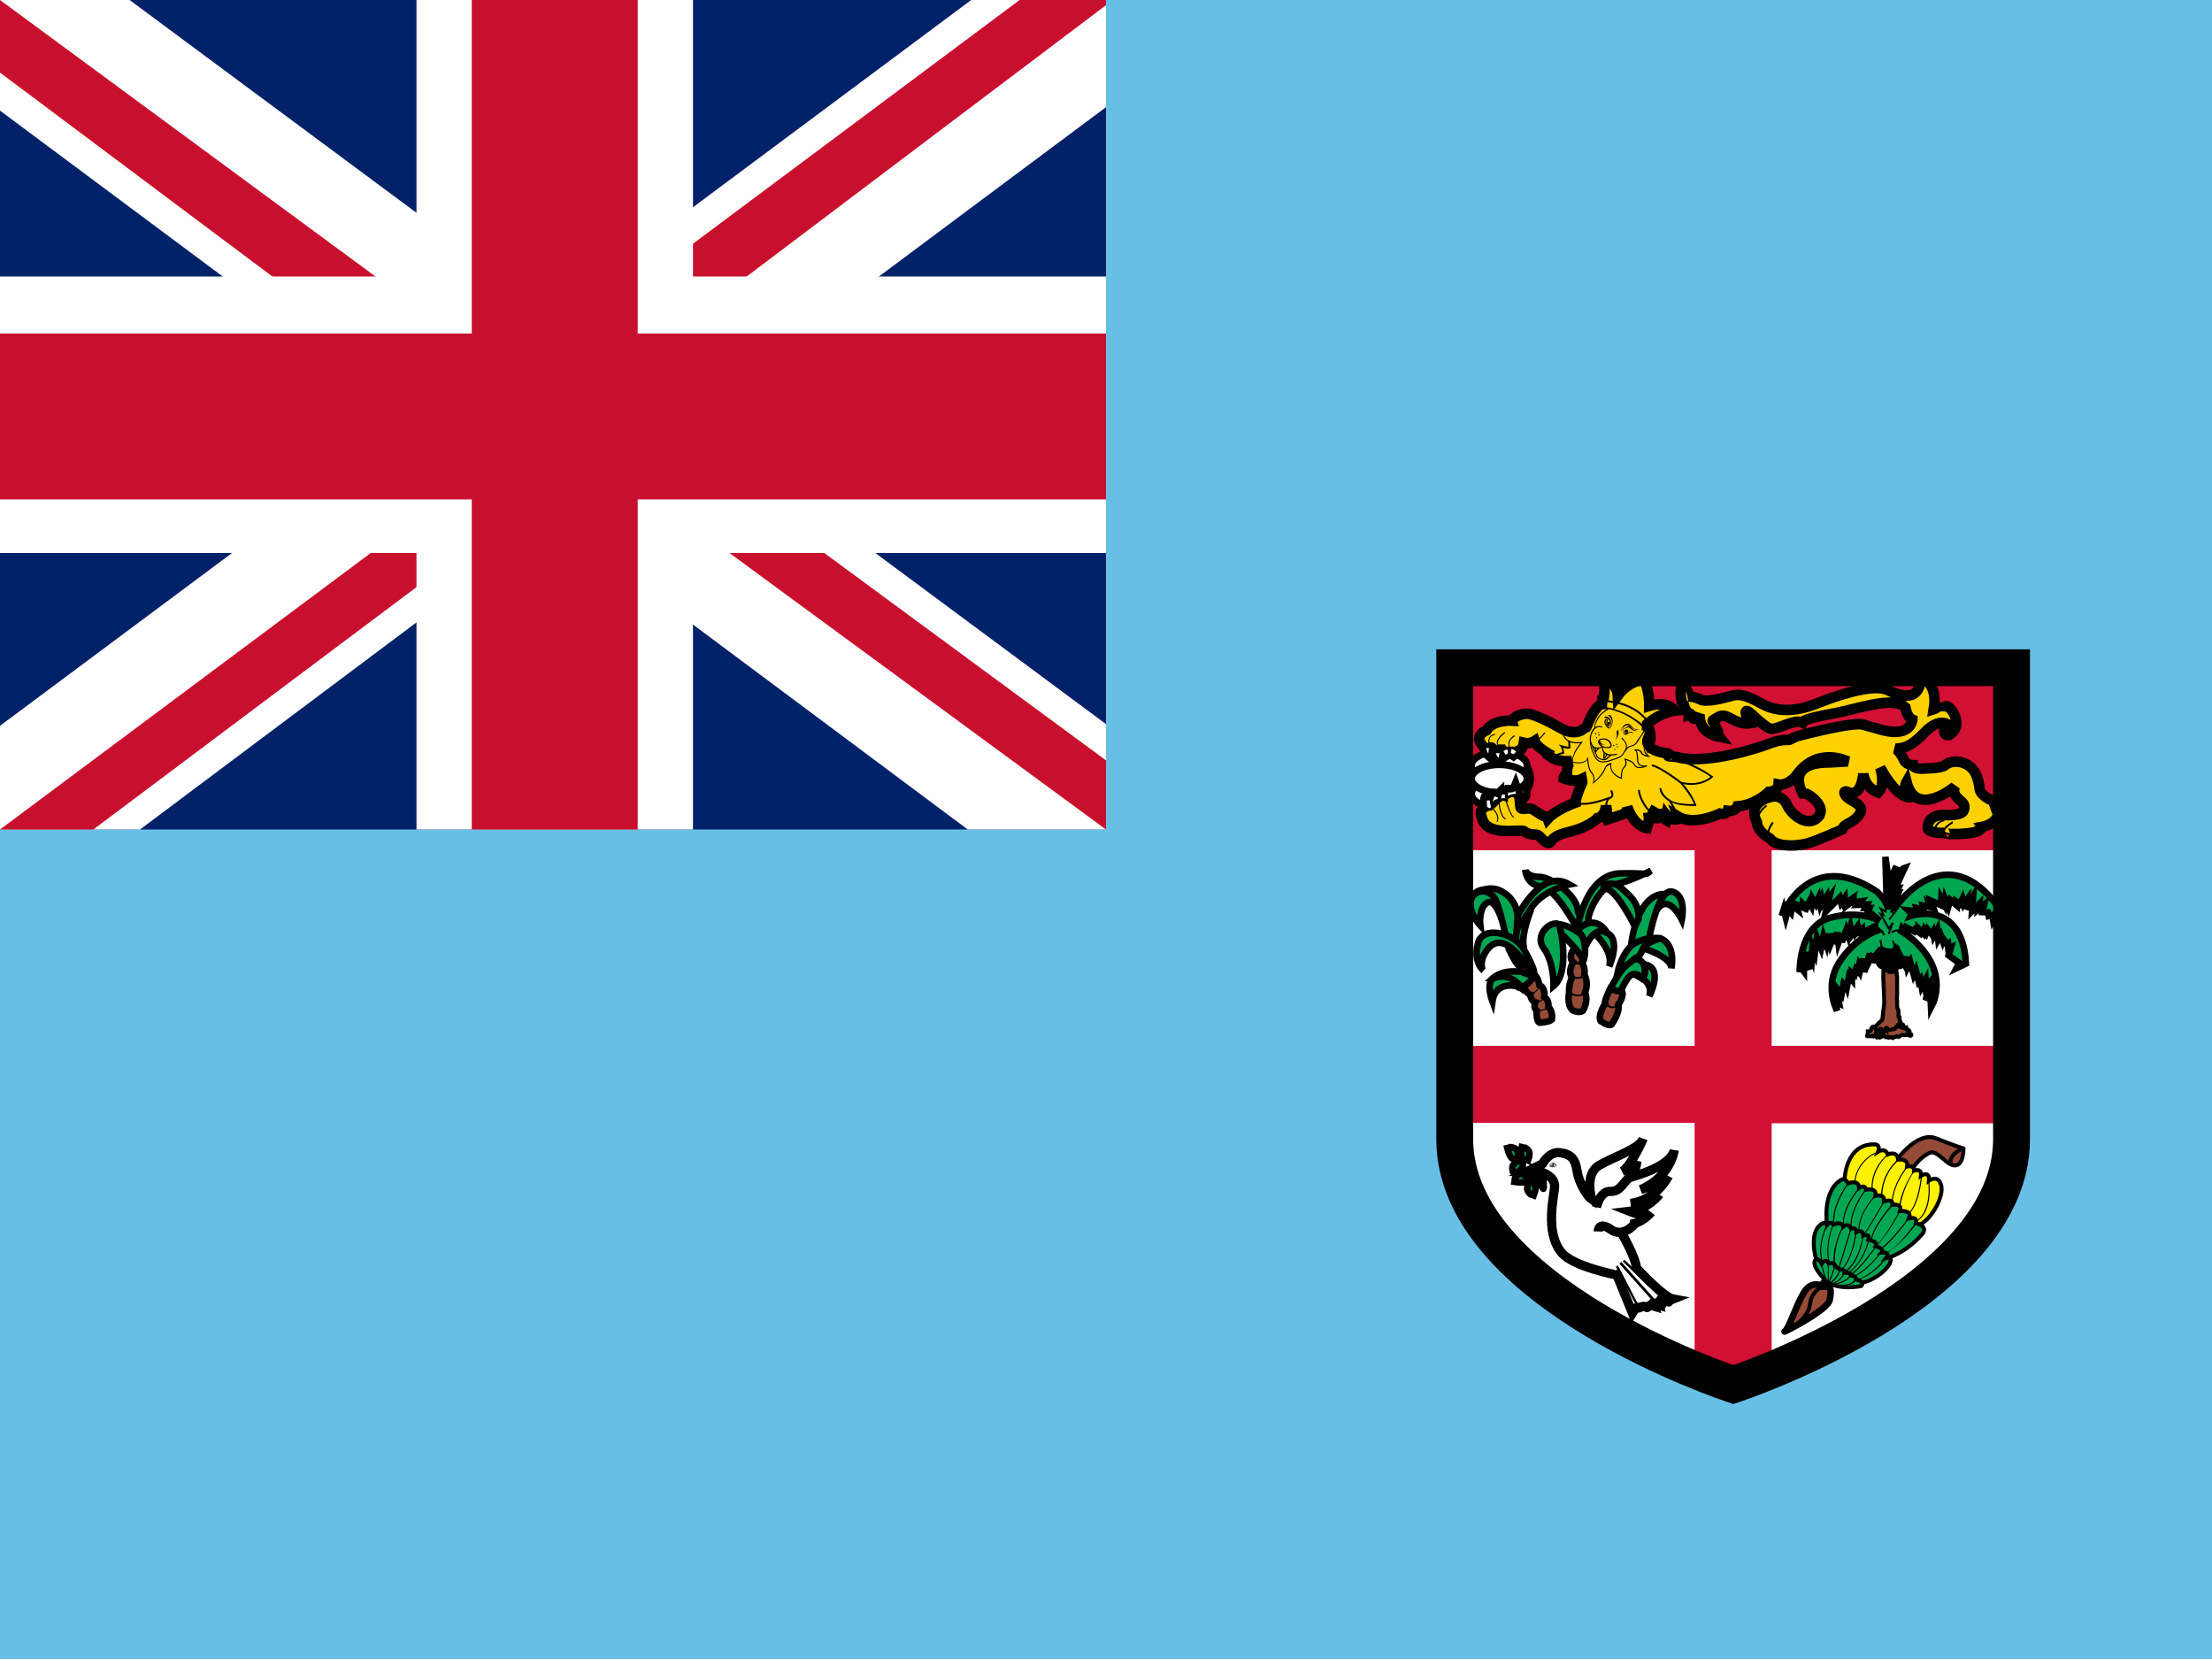
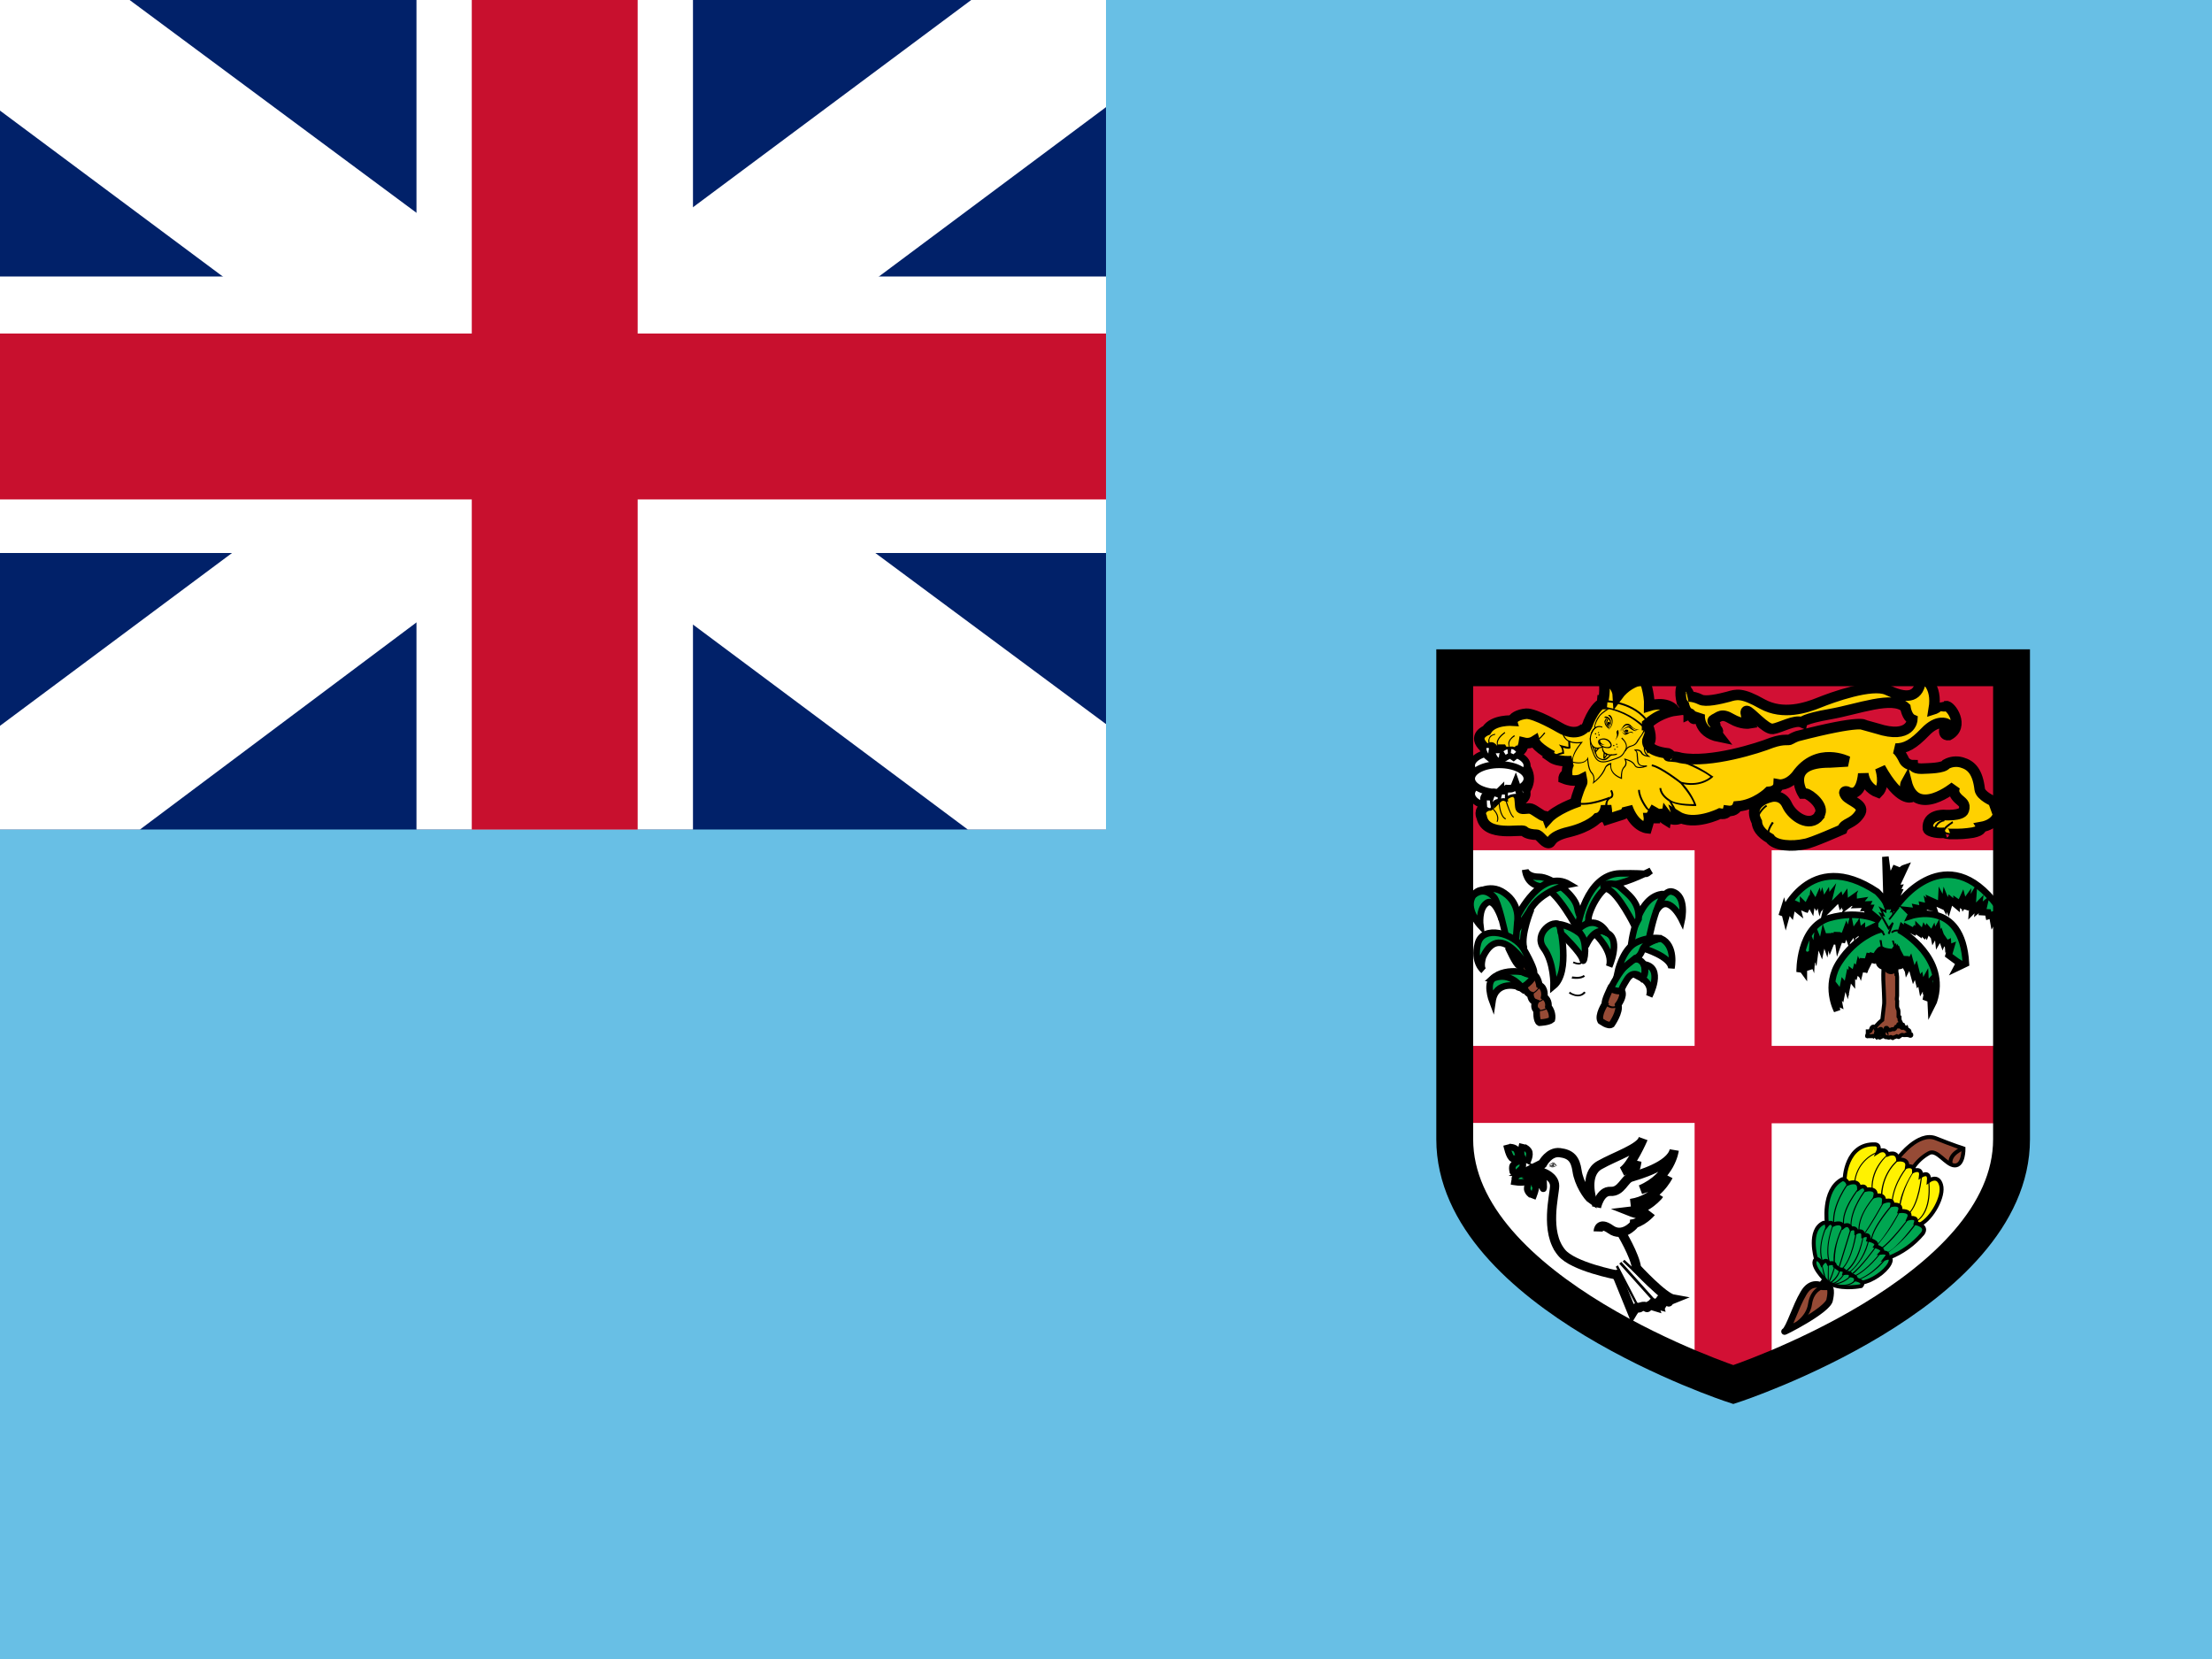
<svg xmlns="http://www.w3.org/2000/svg" width="168" height="126" viewBox="0 0 168 126" fill="none">
  <rect x="0" y="0" width="168" height="126" fill="#808080" stroke="none" />
  <g clip-path="url(#clip0_1992_1741)">
    <path d="M0 0V126H168V0H0Z" fill="#68BFE5" />
    <path d="M110.486 50.715V86.52C110.486 98.228 131.644 105.158 131.644 105.158C131.644 105.158 152.775 98.228 152.775 86.52V50.715H110.486Z" fill="white" />
    <path d="M128.704 63.315V79.433H110.486V85.286H128.704V104.055L131.644 105.184L134.557 104.055V85.312H152.775V79.433H134.557V63.315H128.704Z" fill="#D21034" />
    <path d="M110.486 50.715H152.775V64.575H110.46L110.486 50.715Z" fill="#D21034" />
    <path d="M113.87 61.057C115.181 61.057 116.244 60.198 116.244 59.138C116.244 58.077 115.181 57.218 113.87 57.218C112.559 57.218 111.497 58.077 111.497 59.138C111.497 60.198 112.559 61.057 113.87 61.057Z" fill="white" stroke="black" stroke-width="0.532" stroke-miterlimit="3" />
    <path d="M113.87 59.207C115.036 59.207 115.982 58.731 115.982 58.143C115.982 57.555 115.036 57.078 113.87 57.078C112.704 57.078 111.758 57.555 111.758 58.143C111.758 58.731 112.704 59.207 113.87 59.207Z" fill="white" stroke="black" stroke-width="0.532" stroke-miterlimit="3" />
    <path d="M113.87 61.354C115.036 61.354 115.982 60.877 115.982 60.289C115.982 59.702 115.036 59.225 113.87 59.225C112.704 59.225 111.758 59.702 111.758 60.289C111.758 60.877 112.704 61.354 113.87 61.354Z" fill="white" stroke="black" stroke-width="0.532" stroke-miterlimit="3" />
    <path d="M113.87 60.202C115.036 60.202 115.982 59.726 115.982 59.138C115.982 58.55 115.036 58.073 113.87 58.073C112.704 58.073 111.758 58.55 111.758 59.138C111.758 59.726 112.704 60.202 113.87 60.202Z" fill="white" stroke="black" stroke-width="0.532" stroke-miterlimit="3" />
    <path d="M151.725 61.792L151.384 60.847C151.384 60.847 150.439 60.454 150.36 59.955C150.202 58.616 149.73 58.117 148.995 57.907C148.599 57.795 148.175 57.842 147.814 58.039C147.604 58.354 146.501 58.354 145.924 58.38C145.32 58.38 145.294 58.117 145.294 58.117C144.847 58.117 144.637 57.776 144.637 57.776C144.349 57.172 144.112 56.936 143.955 56.858C144.742 56.858 145.32 56.516 146.212 55.597C147.157 54.6 147.84 54.968 147.84 54.968C147.367 55.913 147.997 55.834 147.997 55.834C149.257 55.178 148.155 53.55 147.787 53.629C147.394 53.708 147.289 53.445 147.289 53.445C147.289 53.734 146.869 53.865 146.869 53.865C147.184 52.001 146.081 51.502 146.081 51.502C145.924 51.66 145.819 52.001 145.819 52.001C145.504 53.13 144.48 52.946 143.325 52.395C142.17 51.87 139.125 52.972 138.154 53.366C137.182 53.76 135.424 54.337 133.849 53.471C132.274 52.579 131.88 52.736 131.25 52.92C130.646 53.078 129.544 53.34 129.15 53.13C128.872 52.99 128.568 52.909 128.257 52.894C128.362 52.841 128.205 52.579 128.205 52.579C127.706 51.922 128.257 51.529 128.257 51.529C128.257 51.529 127.365 51.791 127.732 53.314L127.89 53.524C127.89 53.524 127.995 54.023 128.257 54.154V54.259C128.257 54.259 128.494 54.154 128.546 54.469C128.625 54.784 128.966 54.469 129.097 54.206C129.097 54.206 128.861 55.624 130.594 55.965C130.594 55.965 130.41 55.729 130.462 55.597C130.541 55.44 130.252 55.335 130.279 55.125C130.305 54.889 129.859 54.81 130.2 54.626C130.567 54.469 130.725 54.127 131.512 54.6C132.274 55.046 132.877 54.941 132.877 54.941C132.877 54.941 132.405 53.996 132.667 53.996C132.93 53.996 134.085 55.414 134.636 55.361C135.214 55.282 136.316 54.626 136.867 54.862C136.867 54.862 136.92 54.6 139.02 54.233C141.12 53.865 143.745 52.815 144.716 53.734C144.716 53.734 144.821 54.469 145.241 54.653C145.241 54.653 145.162 56.175 142.564 55.335L141.619 55.072C141.619 55.072 141.461 54.626 136.5 55.913C136.5 55.913 136.211 56.017 136.001 56.149C135.817 56.28 135.555 56.07 134.557 56.411C133.586 56.805 129.911 57.986 127.654 57.566C127.155 57.409 126.709 57.487 126.682 57.409C126.682 57.33 126.945 57.435 126.945 57.435C126.787 57.251 126.709 57.225 126.709 57.225C124.819 57.015 125.134 56.175 125.134 56.175L125.239 56.438C125.554 56.017 125.134 55.072 125.134 55.072H125.107C125.108 55.046 125.108 55.02 125.107 54.994L125.239 54.889C126.157 54.101 127.207 53.97 127.207 53.97C126.577 53.182 125.265 53.602 125.265 53.602C125.291 52.684 124.897 51.581 124.897 51.581C124.089 51.714 123.364 52.157 122.876 52.815C122.824 51.844 121.59 51.292 121.59 51.292C122.062 51.844 121.774 53.182 121.774 53.182H121.826H121.695L121.669 53.471H121.616C121.616 53.471 121.17 53.629 120.645 54.836C120.645 54.836 120.592 55.099 120.382 55.361V55.256C120.382 55.256 119.779 56.044 118.44 55.256C118.44 55.256 116.602 54.18 115.92 54.206C115.29 54.259 114.87 54.547 114.896 54.731C114.896 54.731 113.4 54.626 112.901 55.466C112.901 55.466 111.772 55.886 112.744 56.779C112.744 56.779 112.875 57.199 113.137 57.409C113.137 57.409 113.111 56.569 113.321 56.805L113.452 56.962C113.479 57.068 113.584 57.383 113.767 57.566L113.925 57.514C113.925 57.304 113.977 57.041 114.03 56.936H114.082L114.345 57.356L114.607 57.199C114.765 57.199 114.949 57.33 114.949 57.33L115.29 57.041C115.631 57.094 115.736 56.411 115.736 56.411C115.874 56.445 116.017 56.451 116.156 56.429C116.296 56.406 116.43 56.356 116.55 56.28C116.707 56.805 117.915 57.409 117.915 57.409H117.967L117.81 57.514C118.361 57.907 119.385 57.803 119.385 57.803C118.965 57.96 119.017 58.774 119.017 58.774C118.755 58.879 118.755 59.115 118.755 59.115C119.595 59.456 120.146 59.167 120.146 59.167C120.199 59.43 120.146 59.483 120.146 59.483C119.805 60.191 119.647 60.9 119.647 60.9H119.674V60.953C119.674 60.953 118.177 61.477 117.547 62.186C117.547 62.186 117.469 61.976 117.285 61.976C117.101 61.976 116.55 61.504 116.287 61.425C116.025 61.346 115.631 61.504 115.5 61.373C115.421 61.267 115.474 60.428 115.29 60.322L115.106 59.797C115.001 60.06 114.476 60.008 114.476 60.008L114.266 60.165L114.056 60.139C114.004 60.139 113.951 60.27 113.925 60.401L113.846 60.48V60.322C113.767 60.401 113.557 60.296 113.479 60.296C113.426 60.296 113.374 60.401 113.347 60.532L112.849 60.559C112.77 60.611 112.849 61.241 112.849 61.241C112.245 61.556 112.534 62.055 112.534 62.055C112.849 63.63 115.552 62.921 115.762 63.131C115.972 63.341 116.445 63.394 116.681 63.394C116.944 63.394 117.232 63.971 117.574 64.024C117.915 64.076 117.574 63.551 119.175 63.184C120.776 62.79 121.327 62.134 121.327 62.134C121.826 62.029 121.957 61.425 121.984 61.189L122.036 61.556C122.115 62.108 121.721 62.344 121.721 62.344L123.112 61.898C123.664 61.766 123.585 61.267 123.585 61.267C124.11 62.79 125.081 62.895 125.081 62.895C125.265 62.318 125.239 62.134 125.239 62.134H125.685C125.685 61.792 125.422 61.556 125.239 61.451L125.921 61.845L126.184 61.819C126.184 62.055 126.525 62.265 126.525 62.265L126.577 61.95C126.892 62.37 127.47 62.212 127.47 62.212C127.456 62.142 127.439 62.071 127.417 62.002C128.651 62.764 130.62 61.792 130.62 61.792C131.145 61.898 131.224 61.583 131.224 61.583C131.801 61.661 131.959 61.241 131.959 61.241C133.35 61.136 134.347 60.139 134.347 60.139C135.056 60.086 135.082 59.587 135.082 59.587C135.082 59.587 135.765 59.719 136.447 58.879C138.022 56.648 140.332 57.829 140.332 57.829L138.994 57.907C135.45 57.881 136.92 60.27 136.92 60.27H137.13C137.471 60.322 138.626 61.241 138.18 61.898V61.95C137.445 62.921 136.132 62.002 135.739 61.163C135.371 60.322 134.584 60.506 134.584 60.506C134.584 60.506 132.615 60.847 133.429 62.422C133.455 62.816 133.691 63.263 134.426 63.682C134.82 64.26 136.132 64.312 137.077 64.103C137.55 64.05 139.912 63 139.912 63C140.096 62.475 140.7 62.606 141.225 61.845C141.75 61.11 140.464 60.847 140.175 60.428C139.912 60.034 140.254 60.112 140.254 60.112C141.409 60.716 141.514 58.748 141.514 58.748C141.548 59.07 141.672 59.376 141.872 59.631C142.071 59.886 142.338 60.08 142.642 60.191C143.246 59.587 142.8 58.301 142.8 58.301C144.296 60.979 145.189 60.532 145.189 60.532C144.401 60.06 144.795 59.377 144.795 59.377C145.504 62.212 148.47 59.745 148.47 59.745C148.312 60.165 148.47 60.401 148.732 60.664C148.995 60.926 149.31 61.031 149.152 61.53C149.021 62.002 147.63 61.898 147.63 61.898C147.63 61.898 146.317 61.845 146.422 62.947C146.501 63.21 147.367 63.315 147.735 63.236C147.735 63.236 147.577 63.289 148.076 63.341H148.654C149.205 63.341 149.835 63.236 149.835 63.236C150.596 63.079 150.465 62.816 150.465 62.816C151.646 62.606 151.777 61.819 151.777 61.819L151.725 61.792Z" fill="#FFD100" stroke="black" stroke-width="0.8" stroke-miterlimit="3" />
    <path d="M112.77 56.884C112.77 56.884 112.849 56.752 112.954 56.726C113.059 56.726 113.164 56.779 113.269 56.936L113.347 56.884C113.347 56.884 113.032 56.411 113.137 56.096C113.216 55.939 113.347 55.834 113.557 55.807V55.729C113.295 55.781 113.137 55.886 113.085 56.07C113.056 56.127 113.039 56.19 113.032 56.254C113.032 56.411 113.085 56.569 113.164 56.7C113.103 56.656 113.028 56.637 112.954 56.648C112.908 56.653 112.864 56.67 112.828 56.698C112.791 56.726 112.762 56.763 112.744 56.805L112.77 56.884ZM149.782 63.184C148.995 63.315 147.814 63.367 147.709 63.131C147.709 63.079 147.709 62.921 148.339 62.501L148.286 62.37C147.735 62.737 147.499 62.974 147.577 63.157C147.761 63.63 149.467 63.367 149.809 63.315L149.782 63.184ZM134.452 63.63C134.269 63.367 134.374 62.974 134.715 62.501L134.584 62.422C134.216 62.947 134.137 63.367 134.321 63.735L134.452 63.63Z" fill="black" />
    <path d="M133.376 62.422C133.376 62.921 133.744 63.367 134.4 63.761L134.479 63.63C133.849 63.263 133.534 62.843 133.534 62.422C133.481 61.766 134.19 61.241 134.216 61.241L134.137 61.136C134.085 61.136 133.35 61.688 133.376 62.449V62.422ZM147.026 62.606C146.816 62.947 146.895 63.341 146.895 63.341H147.026C147.026 63.315 146.974 62.974 147.157 62.685C147.219 62.6 147.298 62.529 147.388 62.474C147.478 62.42 147.578 62.385 147.682 62.37V62.239C147.394 62.291 147.157 62.422 147.052 62.606H147.026ZM115.762 56.464H115.71V56.516C115.71 56.516 115.657 56.936 115.447 57.041C115.397 57.062 115.34 57.062 115.29 57.041L114.949 56.858C114.896 56.805 114.844 56.779 114.739 56.805C114.697 56.754 114.665 56.696 114.647 56.632C114.629 56.569 114.625 56.503 114.634 56.438C114.66 56.254 114.791 56.07 115.054 55.913L115.001 55.834C114.739 56.017 114.581 56.227 114.555 56.438C114.555 56.7 114.686 56.858 114.686 56.858V56.884H114.739C114.817 56.858 114.817 56.884 114.896 56.936L115.264 57.146H115.526C115.71 57.015 115.789 56.648 115.789 56.569C116.629 56.752 117.311 55.703 117.364 55.676L117.285 55.624C117.285 55.624 116.576 56.674 115.762 56.464Z" fill="black" />
    <path d="M113.689 56.306C113.661 56.488 113.698 56.674 113.794 56.831C113.872 56.962 113.977 57.041 114.056 57.068C114.187 57.068 114.266 56.989 114.371 56.91C114.424 56.858 114.476 56.805 114.529 56.805L114.607 56.858L114.66 56.805L114.529 56.726C114.45 56.726 114.371 56.779 114.319 56.858C114.266 56.936 114.161 56.989 114.056 56.989C114.004 56.989 113.925 56.91 113.846 56.779C113.804 56.714 113.775 56.64 113.761 56.564C113.748 56.487 113.75 56.408 113.767 56.333C113.872 55.965 114.319 55.676 114.319 55.676L114.292 55.597C114.266 55.597 113.794 55.913 113.689 56.306ZM112.534 61.74C112.56 61.583 112.691 61.477 112.875 61.373C112.822 61.373 113.032 61.53 113.216 61.53L113.347 61.451C113.4 61.504 113.715 61.792 113.715 62.16C113.715 62.239 113.715 62.318 113.662 62.396L113.741 62.422C113.977 61.871 113.374 61.373 113.374 61.373H113.321L113.216 61.451C113.059 61.451 112.875 61.294 112.875 61.294C112.612 61.399 112.507 61.556 112.455 61.714L112.534 61.74ZM115.237 60.322C115.054 60.349 114.581 60.428 114.424 60.69C114.371 60.795 114.345 60.9 114.397 61.005L114.45 61.163C114.607 61.583 114.765 62.002 114.949 62.108L114.975 62.029C114.817 61.95 114.66 61.504 114.529 61.136L114.476 60.979C114.453 60.939 114.441 60.894 114.441 60.847C114.441 60.801 114.453 60.756 114.476 60.716C114.607 60.532 115.054 60.454 115.264 60.428C115.369 60.428 115.395 60.821 115.421 61.057H115.5C115.474 60.69 115.421 60.322 115.237 60.322Z" fill="black" />
    <path d="M113.899 60.742C113.794 60.821 113.82 60.953 113.82 60.979C113.82 61.005 113.872 62.029 114.345 62.239L114.371 62.16C113.951 61.976 113.899 60.979 113.899 60.953C113.899 60.953 113.899 60.847 113.951 60.795C114.03 60.742 114.161 60.716 114.371 60.795L114.397 60.716C114.161 60.638 114.004 60.664 113.899 60.716V60.742Z" fill="black" />
    <path d="M113.505 60.821C113.295 60.979 113.321 61.399 113.321 61.425H113.4C113.4 61.425 113.4 61.005 113.557 60.9C113.636 60.847 113.715 60.847 113.82 60.9L113.846 60.795C113.715 60.742 113.584 60.742 113.505 60.795V60.821Z" fill="black" />
    <path d="M125.057 55.176C125.057 55.176 125.284 55.699 125.284 56.101C125.284 56.171 125.249 56.223 125.232 56.275L125.145 56.048L125.092 56.223C125.092 56.223 124.987 56.467 125.145 56.729C125.354 57.078 125.878 57.288 126.715 57.375V57.392C126.691 57.392 126.667 57.398 126.645 57.41L126.611 57.445V57.514C126.645 57.602 126.733 57.602 126.925 57.602L127.047 57.619L127.152 57.654L127.134 57.637C127.309 57.637 127.536 57.689 127.762 57.776L127.588 57.811L127.78 57.898C127.797 57.898 129.298 58.509 129.909 58.998C129.735 59.155 128.984 59.696 127.693 59.382L127.483 59.33L127.623 59.504C127.623 59.504 128.478 60.481 128.652 61.075C128.356 61.075 127.221 61.075 126.82 60.726L126.733 60.813C126.733 60.813 127.256 61.616 127.396 62.227C127.221 62.262 126.872 62.279 126.645 61.982L126.541 61.86L126.488 62.209C126.384 62.122 126.244 62.017 126.244 61.878V61.808L125.93 61.86L125.267 61.459C125.233 61.434 125.198 61.411 125.162 61.389L125.092 61.511L125.197 61.563C125.336 61.668 125.581 61.86 125.598 62.139H125.179V62.227C125.179 62.279 125.179 62.471 125.022 62.872C124.83 62.837 124.097 62.576 123.661 61.337L123.521 61.371V61.406C123.521 61.529 123.487 61.808 123.103 61.913L121.968 62.262C122.068 62.119 122.117 61.947 122.108 61.773V61.633C122.086 61.483 122.075 61.331 122.073 61.179C122.073 60.918 122.125 60.761 122.317 60.656L122.247 60.516C122.23 60.516 120.572 61.197 119.752 60.918C119.787 60.743 119.926 60.185 120.205 59.591L120.171 59.626C120.223 59.591 120.275 59.522 120.223 59.242V59.155L120.136 59.19C120.136 59.19 119.612 59.434 118.844 59.155C118.844 59.085 118.896 58.98 119.054 58.911L119.106 58.893V58.754C119.106 58.544 119.123 58.056 119.42 57.951L119.385 57.811C119.385 57.811 118.495 57.881 117.954 57.584C118.188 57.416 118.456 57.303 118.739 57.253H118.792V57.183C118.789 57.045 118.76 56.908 118.705 56.782C118.914 56.851 119.158 56.904 119.246 56.834L119.28 56.816L119.246 56.275H119.106L119.123 56.729L118.6 56.607L118.39 56.537L118.53 56.712C118.614 56.835 118.657 56.981 118.652 57.131C118.335 57.199 118.038 57.336 117.78 57.532L117.692 57.602L117.78 57.654C118.198 57.933 118.844 57.968 119.176 57.951C119.027 58.186 118.948 58.458 118.949 58.736V58.806C118.879 58.846 118.82 58.902 118.775 58.968C118.729 59.035 118.699 59.111 118.687 59.19V59.242L118.722 59.26C119.155 59.459 119.646 59.49 120.101 59.347V59.504C119.752 60.237 119.577 60.953 119.577 60.953V61.023H119.63C120.31 61.302 121.497 60.935 122.038 60.743C121.968 60.865 121.916 61.005 121.916 61.179C121.918 61.378 121.935 61.577 121.968 61.773C121.968 62.174 121.706 62.331 121.689 62.331L121.741 62.471L123.137 62.052C123.452 61.965 123.574 61.773 123.626 61.616C124.167 62.907 125.022 63.012 125.075 63.029H125.127L125.145 62.977C125.237 62.754 125.296 62.519 125.319 62.279C125.459 62.274 125.598 62.268 125.738 62.262V62.174C125.738 62.052 125.72 61.947 125.668 61.86L125.912 62L126.139 61.965C126.192 62.192 126.471 62.384 126.506 62.401L126.593 62.454L126.645 62.157C126.994 62.454 127.466 62.366 127.501 62.366L127.553 62.349V62.279C127.483 61.808 127.169 61.249 126.977 60.953C127.588 61.232 128.705 61.215 128.757 61.215H128.827V61.127C128.597 60.55 128.266 60.018 127.85 59.556C129.281 59.818 130.049 59.068 130.084 59.033L130.136 58.98L130.066 58.946C129.439 58.497 128.759 58.128 128.042 57.846L128.199 57.811L128.024 57.724C127.711 57.564 127.364 57.48 127.012 57.48C126.837 57.27 126.75 57.253 126.733 57.235C125.755 57.131 125.406 56.869 125.267 56.659V56.607L125.302 56.555C125.389 56.432 125.424 56.275 125.424 56.101C125.424 55.647 125.197 55.141 125.197 55.123L125.057 55.176Z" fill="black" />
    <path d="M120.607 54.897C120.607 54.897 120.502 55.42 120.048 55.682C119.699 55.856 119.263 55.856 118.722 55.63L118.652 55.612V55.682C118.691 55.907 118.816 56.107 119.001 56.24C119.228 56.415 119.577 56.485 120.031 56.45C119.874 56.624 119.403 57.218 119.403 57.811V57.898C119.472 57.933 120.205 58.143 120.554 57.706C120.554 57.881 120.624 58.492 120.851 58.719C120.991 58.858 121.026 59.033 121.026 59.19C121.026 59.33 120.991 59.434 120.991 59.434L120.956 59.539L121.043 59.469C121.078 59.452 121.759 58.946 121.968 58.3C121.968 58.3 122.09 58.125 122.3 58.073V58.16C122.3 58.422 122.404 58.876 123.137 59.155L123.19 59.172V59.12C123.188 59.079 123.188 59.039 123.19 58.998C123.19 58.806 123.19 58.474 123.382 58.3C123.459 58.228 123.511 58.133 123.53 58.029C123.549 57.925 123.534 57.818 123.486 57.724C123.644 57.759 123.993 57.881 124.132 58.143C124.342 58.527 125.057 58.213 125.092 58.213L125.075 58.125C125.075 58.125 124.761 58.195 124.569 58.073C124.528 58.041 124.495 58.002 124.471 57.957C124.447 57.912 124.433 57.862 124.429 57.811L124.394 57.392C124.394 57.218 124.359 57.096 124.272 57.008C124.359 57.008 124.551 57.008 124.621 57.183C124.761 57.462 125.197 57.48 125.214 57.48L125.371 57.497L125.249 57.41C125.249 57.41 124.865 57.165 124.935 56.834L124.987 56.59C125.092 56.153 125.267 55.438 125.11 54.984L125.04 55.019C125.075 55.123 125.092 55.263 125.092 55.403C125.092 55.787 124.97 56.275 124.918 56.572L124.848 56.816C124.845 56.845 124.845 56.875 124.848 56.904C124.848 57.13 124.97 57.288 125.075 57.375C124.952 57.357 124.778 57.288 124.726 57.148C124.603 56.904 124.324 56.904 124.202 56.921L124.097 56.939L124.167 57.008C124.289 57.078 124.307 57.183 124.307 57.41L124.342 57.811C124.359 57.951 124.429 58.056 124.516 58.125C124.621 58.195 124.726 58.195 124.813 58.213C124.603 58.265 124.307 58.3 124.202 58.108C124.01 57.724 123.452 57.637 123.434 57.619H123.347L123.382 57.689C123.382 57.689 123.452 57.794 123.452 57.933C123.452 58.021 123.417 58.143 123.329 58.23C123.137 58.422 123.103 58.788 123.103 58.98V59.05C122.474 58.788 122.37 58.405 122.37 58.178V58.003L122.404 57.951H122.335C122.243 57.966 122.156 58.003 122.08 58.057C122.004 58.112 121.942 58.183 121.898 58.265C121.725 58.691 121.442 59.065 121.078 59.347C121.088 59.289 121.094 59.231 121.095 59.172C121.095 59.015 121.061 58.823 120.921 58.666C120.659 58.422 120.624 57.619 120.624 57.619V57.48L120.554 57.602C120.275 58.09 119.472 57.846 119.455 57.846C119.42 57.235 120.153 56.432 120.153 56.415L120.223 56.345H120.118C119.647 56.415 119.28 56.345 119.036 56.171C118.897 56.06 118.799 55.907 118.757 55.734C119.28 55.926 119.734 55.944 120.083 55.752C120.234 55.66 120.365 55.538 120.467 55.394C120.569 55.25 120.64 55.087 120.677 54.914C121.2 53.762 121.636 53.57 121.636 53.57L121.619 53.5C121.584 53.5 121.13 53.675 120.607 54.897Z" fill="black" />
    <path d="M121.776 53.169H121.741L121.322 53.745H121.445C122.747 53.847 123.968 54.418 124.883 55.35L124.935 55.403L125.336 54.966L125.302 54.914C124.167 53.134 121.794 53.169 121.759 53.169H121.776ZM121.811 53.326C122.09 53.326 124.115 53.378 125.162 54.949L124.935 55.193C124.014 54.318 122.83 53.772 121.567 53.64C121.648 53.535 121.729 53.431 121.811 53.326Z" fill="black" />
    <path d="M121.445 54.356C121.257 54.601 121.131 54.889 121.078 55.193L121.096 55.263C120.974 55.39 120.881 55.541 120.821 55.707C120.761 55.872 120.735 56.048 120.746 56.223C120.746 56.45 120.781 56.677 120.851 56.886L120.904 57.008C121.113 57.602 121.305 58.125 122.265 57.811C123.172 57.532 123.207 57.462 123.434 57.078L123.504 56.991C123.626 56.782 123.766 56.747 123.905 56.694C124.08 56.642 124.254 56.59 124.429 56.275L124.569 56.048C124.743 55.822 124.953 55.525 124.97 55.176H124.9C124.848 55.479 124.716 55.762 124.516 55.996L124.342 56.24C124.304 56.337 124.242 56.422 124.163 56.489C124.084 56.556 123.989 56.603 123.888 56.624C123.795 56.642 123.706 56.679 123.628 56.733C123.55 56.788 123.484 56.857 123.434 56.939L123.364 57.043C123.155 57.41 123.12 57.462 122.23 57.741C121.357 58.021 121.183 57.584 120.973 56.974L120.921 56.851C120.677 56.188 120.869 55.525 121.2 55.281L121.305 55.193L121.148 55.211V55.193C121.148 55.071 121.27 54.74 121.497 54.408C121.706 54.129 122.195 53.867 122.195 53.849L122.16 53.78C122.125 53.797 121.654 54.076 121.445 54.356Z" fill="black" />
    <path d="M121.026 56.782C121.183 56.886 121.392 56.869 121.672 56.782C121.672 56.869 121.672 57.078 121.846 57.218C122.055 57.392 122.37 57.427 122.806 57.322V57.235C122.387 57.34 122.073 57.305 121.898 57.148C121.843 57.094 121.8 57.029 121.773 56.956C121.746 56.884 121.735 56.806 121.741 56.729V56.659L121.689 56.694C121.427 56.799 121.218 56.816 121.061 56.694C120.799 56.52 120.816 56.048 120.816 56.048H120.747C120.747 56.048 120.712 56.572 121.026 56.782Z" fill="black" />
    <path d="M121.514 56.136C121.41 56.171 121.375 56.258 121.375 56.328V56.38C121.41 56.59 121.636 56.729 121.828 56.782C122.038 56.834 122.282 56.851 122.37 56.729C122.404 56.677 122.439 56.59 122.37 56.432C122.294 56.285 122.166 56.172 122.01 56.117C121.854 56.062 121.683 56.069 121.532 56.136H121.514ZM121.863 56.712C121.689 56.659 121.479 56.537 121.462 56.363C121.462 56.363 121.445 56.24 121.549 56.206C121.684 56.151 121.835 56.149 121.971 56.201C122.107 56.253 122.218 56.354 122.282 56.485C122.335 56.555 122.335 56.624 122.3 56.659C122.247 56.747 122.055 56.764 121.863 56.712ZM121.794 57.183C121.741 57.619 121.794 57.637 121.811 57.637H121.846L121.881 57.619L122.125 57.27L121.811 57.13V57.183H121.794ZM121.881 57.253L122.003 57.305L121.863 57.497L121.881 57.253ZM121.148 56.834L121.13 57.235L121.479 56.816L121.13 56.782L121.148 56.834ZM121.218 56.869H121.322L121.218 57.008V56.869Z" fill="black" />
    <path d="M120.904 56.694C120.904 56.694 121.165 57.2 121.218 57.392C121.235 57.497 121.392 57.637 121.567 57.689C121.741 57.759 121.916 57.759 122.038 57.672L122.265 57.48C122.335 57.392 122.37 57.375 122.439 57.392V57.305C122.335 57.305 122.282 57.34 122.212 57.41L121.986 57.584C121.846 57.689 121.689 57.654 121.602 57.619C121.427 57.567 121.305 57.445 121.288 57.357C121.235 57.183 120.991 56.677 120.973 56.659L120.904 56.694ZM121.253 55.193C121.056 55.297 120.906 55.472 120.834 55.682L120.904 55.699C120.904 55.699 121.026 55.385 121.27 55.263C121.336 55.233 121.407 55.218 121.479 55.218C121.552 55.218 121.623 55.233 121.689 55.263L121.706 55.193C121.532 55.123 121.392 55.123 121.235 55.193H121.253ZM123.137 56.101C123.172 56.101 123.696 56.52 123.399 57.008L123.452 57.061C123.801 56.485 123.19 56.031 123.19 56.014L123.137 56.101ZM121.532 56.171C121.532 56.171 121.445 56.467 121.881 56.572C121.881 56.572 121.479 56.572 121.445 56.467C121.427 56.363 121.445 56.136 121.532 56.171ZM122.841 56.52C122.841 56.555 122.806 56.572 122.788 56.572C122.777 56.573 122.766 56.57 122.756 56.563C122.747 56.557 122.74 56.548 122.736 56.537C122.736 56.502 122.754 56.485 122.788 56.485C122.806 56.485 122.841 56.502 122.841 56.537V56.52ZM122.876 56.729C122.876 56.747 122.876 56.764 122.841 56.764C122.829 56.765 122.818 56.762 122.809 56.755C122.799 56.749 122.792 56.74 122.788 56.729C122.788 56.715 122.794 56.702 122.804 56.692C122.814 56.682 122.827 56.677 122.841 56.677C122.858 56.677 122.876 56.694 122.876 56.729Z" fill="black" />
    <path d="M122.562 56.677C122.59 56.677 122.614 56.653 122.614 56.624C122.614 56.596 122.59 56.572 122.562 56.572C122.533 56.572 122.509 56.596 122.509 56.624C122.509 56.653 122.533 56.677 122.562 56.677Z" fill="black" />
    <path d="M122.701 56.904C122.701 56.917 122.696 56.931 122.686 56.941C122.676 56.95 122.663 56.956 122.649 56.956C122.635 56.956 122.622 56.95 122.612 56.941C122.602 56.931 122.596 56.917 122.596 56.904C122.596 56.886 122.614 56.869 122.649 56.869L122.701 56.904ZM121.462 55.63C121.462 55.644 121.457 55.657 121.447 55.667C121.437 55.676 121.424 55.682 121.41 55.682C121.396 55.682 121.382 55.676 121.373 55.667C121.363 55.657 121.357 55.644 121.357 55.63C121.362 55.622 121.369 55.617 121.376 55.612C121.384 55.608 121.392 55.606 121.401 55.606C121.41 55.606 121.418 55.608 121.426 55.612C121.433 55.617 121.44 55.622 121.445 55.63H121.462Z" fill="black" />
    <path d="M121.445 55.874C121.473 55.874 121.497 55.85 121.497 55.822C121.497 55.793 121.473 55.769 121.445 55.769C121.416 55.769 121.392 55.793 121.392 55.822C121.392 55.85 121.416 55.874 121.445 55.874Z" fill="black" />
    <path d="M121.183 55.787C121.212 55.787 121.235 55.763 121.235 55.734C121.235 55.705 121.212 55.682 121.183 55.682C121.154 55.682 121.13 55.705 121.13 55.734C121.13 55.763 121.154 55.787 121.183 55.787Z" fill="black" />
    <path d="M121.305 56.014C121.306 56.025 121.303 56.036 121.296 56.046C121.29 56.055 121.281 56.062 121.27 56.066C121.256 56.066 121.243 56.06 121.233 56.051C121.223 56.041 121.218 56.028 121.218 56.014C121.218 56 121.223 55.986 121.233 55.977C121.243 55.967 121.256 55.961 121.27 55.961C121.281 55.965 121.29 55.972 121.296 55.982C121.303 55.991 121.306 56.002 121.305 56.014ZM122.143 54.338C122.143 54.338 122.753 54.722 122.16 55.438C122.16 55.438 122.457 55.211 122.474 54.844C122.509 54.478 122.265 54.181 122.125 54.338H122.143ZM124.499 55.368C124.289 55.473 124.01 55.281 123.87 55.106C123.731 54.931 123.434 54.879 123.242 55.211C123.068 55.525 122.806 55.647 122.806 55.647C122.806 55.647 123.068 55.508 123.329 55.211C123.591 54.931 123.748 55.158 124.01 55.298C124.254 55.438 124.307 55.472 124.481 55.385V55.368H124.499Z" fill="black" />
    <path d="M124.446 55.42C124.391 55.463 124.322 55.485 124.251 55.482C124.181 55.479 124.114 55.451 124.062 55.403C123.888 55.263 123.766 55.089 123.574 55.193C123.364 55.298 122.998 55.577 122.998 55.577C122.998 55.577 123.609 55.158 123.731 55.263C123.836 55.35 124.115 55.577 124.272 55.508L124.446 55.42Z" fill="black" />
    <path d="M123.975 55.664C123.783 55.525 123.591 55.839 123.434 55.804C123.26 55.769 123.137 55.49 123.137 55.49C123.137 55.49 123.277 55.769 123.487 55.717C123.713 55.647 123.853 55.508 123.993 55.612C124.115 55.717 123.975 55.664 123.975 55.664Z" fill="black" />
    <path d="M123.679 55.717C123.629 55.727 123.577 55.726 123.528 55.715C123.478 55.703 123.432 55.68 123.392 55.649C123.352 55.617 123.319 55.577 123.297 55.532C123.274 55.486 123.261 55.436 123.26 55.385C123.26 55.385 123.382 55.699 123.713 55.647L123.679 55.717Z" fill="black" />
    <path d="M123.661 55.473C123.679 55.56 123.679 55.612 123.574 55.612C123.469 55.612 123.399 55.577 123.399 55.473C123.399 55.385 123.644 55.403 123.661 55.473ZM122.3 54.949C122.296 54.978 122.281 55.005 122.258 55.024C122.236 55.044 122.207 55.054 122.178 55.054C122.108 55.054 122.09 55.019 122.09 54.949C122.09 54.879 122.09 54.827 122.178 54.827C122.265 54.827 122.3 54.879 122.3 54.949Z" fill="black" />
    <path d="M121.863 54.513C121.863 54.513 122.527 54.513 122.212 55.333C122.212 55.333 122.457 54.931 122.3 54.635C122.125 54.356 121.898 54.425 121.898 54.425C121.898 54.425 121.829 54.478 121.863 54.513Z" fill="black" />
    <path d="M121.863 54.844C121.863 55.019 121.968 55.176 122.178 55.35L122.23 55.281C122.038 55.123 121.933 54.984 121.933 54.844C121.933 54.705 122.038 54.617 122.038 54.617L121.986 54.565C121.986 54.565 121.863 54.67 121.846 54.844H121.863Z" fill="black" />
    <path d="M122.003 54.984C122.02 55.071 122.108 55.158 122.212 55.193L122.247 55.123C122.16 55.089 122.09 55.019 122.073 54.949C122.038 54.809 122.143 54.652 122.143 54.652L122.073 54.6C122.073 54.6 121.951 54.809 122.003 54.984ZM122.893 55.438C122.893 55.438 123.015 55.699 122.841 55.979L122.666 56.258C122.666 56.258 122.876 55.856 122.788 55.699C122.719 55.525 122.893 55.438 122.893 55.438ZM125.441 58.195C126.104 58.317 127.623 59.504 127.623 59.504L127.71 59.399C127.658 59.347 126.157 58.178 125.459 58.056L125.441 58.195ZM126.035 59.853C126.069 60.464 126.733 60.831 126.733 60.848L126.82 60.726C126.82 60.726 126.209 60.377 126.174 59.853H126.035ZM124.411 59.993C124.411 60.656 125.04 61.459 125.075 61.494L125.179 61.406C125.179 61.406 124.551 60.604 124.551 59.993H124.411ZM122.3 60.063C122.404 60.289 122.404 60.394 122.37 60.447C122.335 60.516 122.265 60.516 122.265 60.516L122.282 60.656C122.335 60.656 122.439 60.621 122.492 60.516C122.562 60.394 122.544 60.22 122.422 59.993L122.3 60.063Z" fill="black" />
    <path d="M112.77 56.779C112.77 56.779 112.796 57.225 113.137 57.487C113.137 57.487 113.111 57.015 113.216 56.805C113.216 56.805 113.032 56.595 112.77 56.779ZM113.452 57.041C113.452 57.041 113.531 57.461 113.767 57.645L113.925 57.619C113.925 57.619 113.977 57.094 114.056 57.041C114.135 56.989 113.715 57.225 113.452 57.041Z" fill="white" stroke="black" stroke-width="0.2" stroke-miterlimit="3" />
    <path d="M114.056 57.041L114.319 57.461L114.634 57.278L114.581 56.805C114.581 56.805 114.397 56.752 114.056 57.041ZM115.29 57.12L114.949 57.409C114.949 57.409 114.765 57.278 114.634 57.278L114.686 56.831C114.686 56.831 114.949 56.648 115.29 57.12ZM112.849 61.32C112.849 61.32 112.796 60.69 112.849 60.664C112.849 60.664 113.111 60.742 113.216 60.664C113.216 60.664 113.347 61.136 113.321 61.346C113.269 61.556 113.032 61.477 112.849 61.346V61.32ZM114.424 60.69C114.424 60.69 114.397 60.165 114.476 60.086C114.476 60.086 115.001 60.165 115.106 59.876L115.29 60.401C115.29 60.401 114.739 60.322 114.397 60.664L114.424 60.69Z" fill="white" />
    <path d="M114.634 57.278L114.319 57.461L114.056 57.041C114.397 56.752 114.581 56.805 114.581 56.805L114.634 57.278ZM114.634 57.278C114.765 57.278 114.949 57.409 114.949 57.409L115.29 57.12C114.949 56.648 114.686 56.831 114.686 56.831L114.634 57.278ZM112.849 61.32C112.849 61.32 112.796 60.69 112.849 60.664C112.849 60.664 113.111 60.742 113.216 60.664C113.216 60.664 113.347 61.136 113.321 61.346C113.269 61.556 113.032 61.477 112.849 61.346V61.32ZM114.424 60.69C114.424 60.69 114.397 60.165 114.476 60.086C114.476 60.086 115.001 60.165 115.106 59.876L115.29 60.401C115.29 60.401 114.739 60.322 114.397 60.664L114.424 60.69Z" stroke="black" stroke-width="0.2" stroke-miterlimit="3" />
    <path d="M113.872 60.795C113.872 60.795 113.951 60.244 114.056 60.218C114.056 60.218 114.319 60.296 114.397 60.191V60.874C114.397 60.874 114.397 60.585 113.872 60.795ZM113.269 60.874C113.269 60.874 113.4 60.375 113.479 60.375C113.557 60.375 113.741 60.506 113.846 60.428V60.795C113.846 60.795 113.426 60.69 113.347 61.294L113.269 60.874Z" fill="white" stroke="black" stroke-width="0.2" stroke-miterlimit="3" />
    <path d="M121.196 70.98C121.196 70.98 122.561 72.266 122.22 73.395C122.22 73.395 123.086 71.479 122.141 70.901C121.196 70.376 121.17 70.77 121.196 70.98Z" fill="#00A651" stroke="black" stroke-width="0.5" stroke-miterlimit="4.8" />
-     <path d="M119.437 72.214C119.437 72.214 119.096 72.739 119.49 73.08C119.49 73.08 119.044 73.71 119.385 74.235C119.385 74.235 119.122 74.786 119.175 75.39C119.175 75.39 118.965 76.309 119.437 76.729C119.437 76.729 119.962 76.991 120.225 76.755C120.225 76.755 120.671 76.073 120.382 75.364C120.382 75.364 120.697 74.76 120.33 73.999C120.33 73.999 120.435 73.579 120.146 73.08C120.146 73.08 120.33 72.765 120.172 72.502C120.172 72.502 119.516 71.794 119.437 72.24V72.214Z" fill="#964B36" stroke="black" stroke-width="0.5" stroke-miterlimit="4.8" />
    <path d="M119.831 70.612C119.831 70.612 118.204 67.463 117.049 67.331C115.894 67.2 115.841 66.071 115.841 66.071C115.841 66.071 115.972 66.596 116.891 66.596C117.81 66.596 119.569 67.909 119.779 68.88C119.962 69.851 120.172 69.72 120.172 69.72L119.831 70.612Z" fill="#00A651" stroke="black" stroke-width="0.5" stroke-miterlimit="4.8" />
    <path d="M119.831 70.376C119.831 70.376 120.435 66.412 123.034 66.334C125.632 66.281 124.766 66.544 125.396 66.124C125.396 66.124 123.664 67.016 122.587 67.174C121.485 67.279 120.592 69.405 120.645 69.799C120.645 70.192 120.041 70.954 119.752 70.691C119.437 70.429 119.831 70.376 119.831 70.376Z" fill="#00A651" stroke="black" stroke-width="0.5" stroke-miterlimit="4.8" />
    <path d="M120.435 71.873C120.435 71.873 121.039 70.297 122.036 70.823C122.036 70.823 121.249 69.3 119.831 70.612C119.831 70.612 120.461 71.479 120.435 71.873ZM118.466 70.297C118.466 70.297 119.306 73.815 117.994 74.891C117.994 74.891 118.046 73.08 117.232 72.004C116.445 70.901 118.02 69.72 118.466 70.297Z" fill="#00A651" stroke="black" stroke-width="0.5" stroke-miterlimit="4.8" />
    <path d="M118.571 70.901C118.571 70.901 120.12 72.397 120.199 72.896C120.304 73.369 120.671 71.4 119.936 70.849C119.201 70.297 118.44 70.192 118.44 70.192L118.571 70.927V70.901Z" fill="#00A651" stroke="black" stroke-width="0.5" stroke-miterlimit="4.8" />
    <path d="M115.71 74.812C115.71 74.812 115.841 75.416 116.235 75.547C116.235 75.547 116.235 75.994 116.602 76.125C116.602 76.125 116.419 76.519 116.707 76.755C116.707 76.755 116.655 77.543 116.917 77.674C116.917 77.674 117.626 77.647 117.862 77.438C117.862 77.438 117.994 76.939 117.6 76.44C117.6 76.44 117.679 75.968 117.285 75.705C117.285 75.705 117.416 75.049 116.917 74.812C116.917 74.812 116.839 74.287 116.55 74.025C116.55 74.025 115.972 74.839 115.71 74.812Z" fill="#964B36" stroke="black" stroke-width="0.5" stroke-miterlimit="4.8" />
    <path d="M116.471 74.025C116.471 74.025 114.45 73.29 113.321 74.34C113.321 74.34 115.054 74.603 115.264 74.944C115.474 75.285 116.55 74.366 116.471 74.025Z" fill="#00A651" stroke="black" stroke-width="0.5" stroke-miterlimit="4.8" />
    <path d="M115.841 75.285L115.474 75.022C115.29 74.865 113.584 74.419 113.347 76.073C113.347 76.073 112.717 74.419 113.61 74.235C114.529 73.972 115.237 74.498 115.841 75.285ZM114.529 71.925C114.529 71.925 115.132 73.29 115.369 73.343C115.605 73.421 115.762 73.185 115.762 73.185C115.762 73.185 114.949 71.978 114.502 71.925H114.529ZM114.056 69.851C114.056 69.851 113.531 68.119 112.901 68.591C112.271 69.037 112.429 70.297 112.429 70.297C112.429 70.297 111.195 68.985 111.904 67.987C112.639 66.964 114.056 68.093 114.056 69.851Z" fill="#00A651" stroke="black" stroke-width="0.5" stroke-miterlimit="4.8" />
    <path d="M115.474 73.448C115.474 73.448 115.474 73.789 115.71 73.868C115.92 73.972 116.366 74.13 116.366 73.946C116.366 73.763 116.025 72.975 115.894 73.08C115.762 73.185 115.526 73.185 115.474 73.448Z" fill="#964B36" stroke="black" stroke-width="0.5" stroke-miterlimit="4.8" />
    <path d="M115.08 71.4C115.08 71.4 115.001 69.904 115.999 69.326C115.999 69.326 116.182 69.379 116.287 69.064C116.287 69.064 115.5 70.98 115.736 71.951L115.71 72.056" fill="#00A651" />
    <path d="M115.08 71.4C115.08 71.4 115.001 69.904 115.999 69.326C115.999 69.326 116.182 69.379 116.287 69.064C116.287 69.064 115.5 70.98 115.736 71.951L115.71 72.056" stroke="black" stroke-width="0.5" stroke-miterlimit="4.8" />
    <path d="M115.264 69.562C115.264 69.562 117.049 65.888 119.201 67.174C119.201 67.174 116.944 67.62 116.13 69.248L115.316 70.455L115.264 69.562Z" fill="#00A651" stroke="black" stroke-width="0.5" stroke-miterlimit="4.8" />
    <path d="M114.319 70.901C114.319 70.901 113.794 68.434 113.452 68.119C113.137 67.778 112.586 67.436 111.904 67.987C111.904 67.987 113.059 66.964 114.266 67.83C115.5 68.67 115.237 70.035 115.237 70.035L115.106 71.741L114.292 70.98" fill="#00A651" />
    <path d="M114.319 70.901C114.319 70.901 113.794 68.434 113.452 68.119C113.137 67.778 112.586 67.436 111.904 67.987C111.904 67.987 113.059 66.964 114.266 67.83C115.5 68.67 115.237 70.035 115.237 70.035L115.106 71.741L114.292 70.98" stroke="black" stroke-width="0.5" stroke-miterlimit="4.8" />
    <path d="M116.235 73.841C116.235 73.841 114.056 69.72 112.639 72.66C112.639 72.66 112.376 73.421 112.665 73.71C112.665 73.71 111.877 73.106 112.245 71.662C112.612 70.219 115.001 70.875 115.71 72.056C116.392 73.237 116.576 73.841 116.497 73.894C116.392 73.972 116.235 73.841 116.235 73.841ZM122.351 75.022C122.351 75.022 123.926 71.767 124.845 73.237C124.845 73.237 125.107 73.972 124.714 74.287C124.714 74.287 124.084 73.5 123.532 74.445C122.955 75.364 123.191 75.285 123.191 75.285C123.191 75.285 122.614 75.442 122.351 75.022Z" fill="#00A651" stroke="black" stroke-width="0.5" stroke-miterlimit="4.8" />
    <path d="M124.687 74.287C124.687 74.287 125.554 74.734 125.265 75.653C125.265 75.653 126.42 73.448 124.845 73.237C124.845 73.237 125.134 73.946 124.714 74.287H124.687ZM124.819 72.03C124.819 72.03 126.892 72.634 126.945 73.526C126.945 73.526 127.312 71.794 126.131 71.269C126.131 71.269 124.714 71.531 124.819 72.056V72.03Z" fill="#00A651" stroke="black" stroke-width="0.5" stroke-miterlimit="4.8" />
    <path d="M125.737 69.3C126.63 67.567 127.732 69.851 127.732 69.851C127.732 69.851 128.126 68.04 127.024 67.725C125.895 67.384 125.186 71.584 125.186 71.584L123.874 71.846C123.874 71.846 124.215 68.224 126.184 67.909H126.446" fill="#00A651" />
    <path d="M125.737 69.3C126.63 67.567 127.732 69.851 127.732 69.851C127.732 69.851 128.126 68.04 127.024 67.725C125.895 67.384 125.186 71.584 125.186 71.584L123.874 71.846C123.874 71.846 124.215 68.224 126.184 67.909H126.446" stroke="black" stroke-width="0.5" stroke-miterlimit="4.8" />
    <path d="M124.162 70.35C124.162 70.35 122.902 67.778 122.062 67.515C121.222 67.252 122.509 66.859 123.034 67.358C123.559 67.856 124.556 68.486 124.451 69.799L124.162 70.35ZM122.85 73.868C122.85 73.868 123.217 72.135 124.215 71.61C125.212 71.085 126.131 71.269 126.131 71.269C126.131 71.269 124.95 71.531 124.74 72.135C124.556 72.713 124.215 72.765 124.215 72.765L122.85 73.868Z" fill="#00A651" stroke="black" stroke-width="0.5" stroke-miterlimit="4.8" />
    <path d="M122.325 75.022C122.325 75.022 121.8 76.073 121.905 76.23C121.905 76.23 121.327 77.096 121.564 77.543C121.564 77.543 122.141 77.989 122.404 77.805C122.404 77.805 123.086 76.834 122.902 76.309C122.902 76.309 123.375 75.679 123.191 75.285C123.191 75.285 122.509 75.311 122.351 75.022H122.325Z" fill="#964B36" stroke="black" stroke-width="0.5" stroke-miterlimit="4.8" />
    <path d="M119.437 73.132C119.49 73.159 119.831 73.316 120.041 73.237L120.199 73.106L120.067 73.054C119.989 73.211 119.621 73.08 119.516 73.028L119.464 73.132H119.437ZM119.411 74.183L119.359 74.314C119.385 74.314 120.067 74.445 120.382 74.156L120.277 74.051C120.015 74.287 119.411 74.156 119.385 74.156L119.411 74.183ZM119.227 75.338L119.149 75.442C119.149 75.442 119.936 75.994 120.435 75.39L120.304 75.311C119.91 75.81 119.254 75.364 119.227 75.311V75.338ZM116.209 75.495L116.235 75.574C116.261 75.574 116.917 75.311 116.97 74.812H116.891C116.865 75.233 116.235 75.495 116.209 75.495ZM116.576 76.099V76.177C116.629 76.177 117.232 76.125 117.337 75.705H117.259C117.154 76.046 116.602 76.099 116.576 76.099ZM116.707 76.729V76.808C116.734 76.808 117.416 76.834 117.652 76.466L117.574 76.414C117.364 76.755 116.707 76.729 116.707 76.729ZM121.879 76.282C121.879 76.282 122.167 76.597 122.509 76.571C122.594 76.57 122.677 76.55 122.754 76.514C122.831 76.478 122.899 76.426 122.955 76.361L122.85 76.256C122.745 76.388 122.64 76.44 122.509 76.44C122.246 76.44 121.984 76.177 121.984 76.177L121.879 76.282Z" fill="#000001" />
    <path d="M142.275 78.698C142.244 78.718 142.217 78.745 142.196 78.776L142.301 78.698H142.275ZM144.716 78.094C144.69 78.041 144.664 78.067 144.637 78.041L144.532 77.831H144.454L144.27 77.464C144.28 77.439 144.28 77.41 144.27 77.385C144.271 77.35 144.271 77.315 144.27 77.28C144.27 77.28 144.217 77.28 144.191 77.228V76.808L144.165 76.676C144.111 76.59 144.084 76.489 144.086 76.388V76.125C144.112 76.02 144.06 75.968 144.06 75.862L144.086 75.626V74.209L144.06 73.946L144.034 73.841V73.421V74.104L143.981 72.975L143.089 72.555C143.089 72.555 143.01 74.183 143.036 74.392C143.036 74.629 143.141 76.151 143.089 76.335L142.957 77.464C142.957 77.464 142.537 77.779 142.38 78.094C142.196 78.435 142.249 78.54 142.196 78.54L142.59 78.487L142.301 78.698C142.331 78.685 142.364 78.681 142.397 78.686C142.429 78.69 142.459 78.704 142.485 78.724L142.537 78.776L142.59 78.724C142.669 78.724 142.721 78.829 142.774 78.802L142.879 78.75L142.931 78.645C142.957 78.619 143.01 78.645 143.036 78.645H143.22C143.299 78.645 143.377 78.514 143.456 78.461C143.509 78.409 143.561 78.382 143.64 78.382C143.719 78.382 143.797 78.461 143.902 78.461C143.955 78.461 143.981 78.461 144.034 78.409L144.139 78.251L144.349 78.225L144.454 78.251H144.611L144.69 78.304L144.742 78.199L144.716 78.094Z" fill="#964B36" />
    <path d="M142.301 78.698L142.196 78.776C142.217 78.745 142.244 78.718 142.275 78.698H142.301ZM142.301 78.698L142.59 78.487L142.196 78.54C142.249 78.54 142.196 78.435 142.38 78.094C142.537 77.779 142.957 77.464 142.957 77.464L143.089 76.335C143.141 76.151 143.036 74.629 143.036 74.392C143.01 74.183 143.089 72.555 143.089 72.555L143.981 72.975L144.034 74.104V73.421V73.841L144.06 73.946L144.086 74.209V75.626L144.06 75.862C144.06 75.968 144.112 76.02 144.086 76.125V76.388C144.084 76.489 144.111 76.59 144.165 76.676L144.191 76.808V77.228C144.217 77.28 144.27 77.28 144.27 77.28C144.271 77.315 144.271 77.35 144.27 77.385C144.28 77.41 144.28 77.439 144.27 77.464L144.454 77.831H144.532L144.637 78.041C144.664 78.067 144.69 78.041 144.716 78.094L144.742 78.199L144.69 78.304L144.611 78.251H144.454L144.349 78.225L144.139 78.251L144.034 78.409C143.981 78.461 143.955 78.461 143.902 78.461C143.797 78.461 143.719 78.382 143.64 78.382C143.561 78.382 143.509 78.409 143.456 78.461C143.377 78.514 143.299 78.645 143.22 78.645H143.036C143.01 78.645 142.957 78.619 142.931 78.645L142.879 78.75L142.774 78.802C142.721 78.829 142.669 78.724 142.59 78.724L142.537 78.776L142.485 78.724C142.459 78.704 142.429 78.69 142.397 78.686C142.364 78.681 142.331 78.685 142.301 78.698Z" stroke="black" stroke-width="0.3" stroke-miterlimit="4.8" />
    <path d="M142.931 78.671H143.089V78.724C143.097 78.728 143.106 78.731 143.115 78.731C143.124 78.731 143.133 78.728 143.141 78.724L143.22 78.776H143.299L143.404 78.802C143.456 78.829 143.509 78.802 143.561 78.776C143.614 78.724 143.64 78.776 143.719 78.829C143.745 78.855 143.745 78.855 143.771 78.829L143.797 78.802L143.876 78.776L143.955 78.75L144.06 78.698L144.165 78.75C144.182 78.748 144.2 78.748 144.217 78.75L144.401 78.619C144.48 78.566 144.532 78.619 144.585 78.619H144.664C144.69 78.593 144.716 78.619 144.769 78.619C144.769 78.593 144.769 78.566 144.821 78.54L145.005 78.645C145.031 78.671 145.189 78.698 145.162 78.593C145.162 78.487 145.057 78.566 145.031 78.487V78.33C145.019 78.287 144.991 78.249 144.952 78.225C144.9 78.225 144.9 78.251 144.847 78.225L144.795 78.067L144.716 78.12C144.664 78.12 144.664 78.094 144.637 78.041C144.559 77.963 144.532 78.094 144.454 78.067C144.401 78.067 144.349 77.936 144.322 77.884C144.296 77.858 144.244 77.752 144.191 77.779C144.139 77.805 144.191 77.91 144.191 77.963H144.06C144.007 77.963 144.007 77.963 143.981 78.015C143.929 78.12 143.902 78.199 143.797 78.172C143.771 78.172 143.719 78.146 143.692 78.172L143.561 78.225C143.527 78.232 143.491 78.232 143.456 78.225L143.351 78.12C143.351 78.113 143.348 78.106 143.344 78.101C143.339 78.097 143.332 78.094 143.325 78.094C143.318 78.094 143.311 78.097 143.306 78.101C143.301 78.106 143.299 78.113 143.299 78.12C143.29 78.102 143.281 78.085 143.272 78.067C143.22 78.067 143.22 78.067 143.194 78.146L143.167 78.278L143.089 78.382L142.984 78.409C142.931 78.409 142.879 78.487 142.879 78.409C142.826 78.304 142.957 78.12 142.826 78.146C142.8 78.146 142.774 78.146 142.747 78.199V78.382C142.721 78.461 142.564 78.593 142.59 78.645C142.59 78.724 142.695 78.645 142.695 78.645L142.747 78.75C142.8 78.829 142.931 78.645 142.931 78.75M142.38 78.041V77.989L142.275 77.963C142.222 77.963 142.17 78.041 142.144 78.067C142.091 78.172 142.091 78.33 141.986 78.33H141.855V78.593C141.855 78.593 141.802 78.593 141.802 78.645C141.776 78.75 141.855 78.698 141.907 78.698H142.17L142.301 78.671C142.354 78.671 142.406 78.671 142.432 78.619C142.453 78.586 142.471 78.55 142.485 78.514V78.409C142.485 78.356 142.564 78.382 142.564 78.304C142.59 78.12 142.406 78.251 142.432 78.067" fill="#964B36" />
    <path d="M142.931 78.671H143.089V78.724C143.097 78.728 143.106 78.731 143.115 78.731C143.124 78.731 143.133 78.728 143.141 78.724L143.22 78.776H143.299L143.404 78.802C143.456 78.829 143.509 78.802 143.561 78.776C143.614 78.724 143.64 78.776 143.719 78.829C143.745 78.855 143.745 78.855 143.771 78.829L143.797 78.802L143.876 78.776L143.955 78.75L144.06 78.698L144.165 78.75C144.182 78.748 144.2 78.748 144.217 78.75L144.401 78.619C144.48 78.566 144.532 78.619 144.585 78.619H144.664C144.69 78.593 144.716 78.619 144.769 78.619C144.769 78.593 144.769 78.566 144.821 78.54L145.005 78.645C145.031 78.671 145.189 78.698 145.162 78.593C145.162 78.487 145.057 78.566 145.031 78.487V78.33C145.019 78.287 144.991 78.249 144.952 78.225C144.9 78.225 144.9 78.251 144.847 78.225L144.795 78.067L144.716 78.12C144.664 78.12 144.664 78.094 144.637 78.041C144.559 77.963 144.532 78.094 144.454 78.067C144.401 78.067 144.349 77.936 144.322 77.884C144.296 77.858 144.244 77.752 144.191 77.779C144.139 77.805 144.191 77.91 144.191 77.963H144.06C144.007 77.963 144.007 77.963 143.981 78.015C143.929 78.12 143.902 78.199 143.797 78.172C143.771 78.172 143.719 78.146 143.692 78.172L143.561 78.225C143.527 78.232 143.491 78.232 143.456 78.225L143.351 78.12C143.351 78.113 143.348 78.106 143.344 78.101C143.339 78.097 143.332 78.094 143.325 78.094C143.318 78.094 143.311 78.097 143.306 78.101C143.301 78.106 143.299 78.113 143.299 78.12C143.29 78.102 143.281 78.085 143.272 78.067C143.22 78.067 143.22 78.067 143.194 78.146L143.167 78.278L143.089 78.382L142.984 78.409C142.931 78.409 142.879 78.487 142.879 78.409C142.826 78.304 142.957 78.12 142.826 78.146C142.8 78.146 142.774 78.146 142.747 78.199V78.382C142.721 78.461 142.564 78.593 142.59 78.645C142.59 78.724 142.695 78.645 142.695 78.645L142.747 78.75C142.8 78.829 142.931 78.645 142.931 78.75M142.38 78.041V77.989L142.275 77.963C142.222 77.963 142.17 78.041 142.144 78.067C142.091 78.172 142.091 78.33 141.986 78.33H141.855V78.593C141.855 78.593 141.802 78.593 141.802 78.645C141.776 78.75 141.855 78.698 141.907 78.698H142.17L142.301 78.671C142.354 78.671 142.406 78.671 142.432 78.619C142.453 78.586 142.471 78.55 142.485 78.514V78.409C142.485 78.356 142.564 78.382 142.564 78.304C142.59 78.12 142.406 78.251 142.432 78.067" stroke="black" stroke-width="0.3" stroke-miterlimit="4.8" />
    <path d="M144.585 72.949C144.585 73.185 144.427 73.369 144.217 73.369C144.034 73.369 143.85 73.185 143.85 72.949C143.85 72.713 144.034 72.529 144.217 72.529C144.427 72.529 144.585 72.713 144.585 72.949ZM143.404 72.424C143.404 72.66 143.246 72.844 143.036 72.844C142.826 72.844 142.669 72.66 142.669 72.424C142.669 72.161 142.852 72.004 143.036 72.004C143.22 72.004 143.404 72.188 143.404 72.424Z" fill="black" stroke="black" stroke-width="0.5" stroke-miterlimit="4.8" />
    <path d="M144.034 72.581C144.034 72.844 143.876 73.001 143.666 73.001C143.456 73.001 143.299 72.817 143.299 72.581C143.299 72.345 143.456 72.161 143.666 72.161C143.876 72.161 144.034 72.345 144.034 72.581Z" fill="black" stroke="black" stroke-width="0.5" stroke-miterlimit="4.8" />
    <path d="M143.43 72.975C143.43 73.211 143.272 73.395 143.062 73.395C142.852 73.395 142.695 73.211 142.695 72.975C142.695 72.739 142.852 72.555 143.062 72.555C143.272 72.555 143.43 72.739 143.43 72.975Z" fill="black" stroke="black" stroke-width="0.5" stroke-miterlimit="4.8" />
    <path d="M143.981 73.316C143.981 73.526 143.824 73.736 143.614 73.736C143.43 73.736 143.246 73.552 143.246 73.316C143.246 73.054 143.43 72.87 143.614 72.87C143.824 72.87 143.981 73.054 143.981 73.29V73.316Z" fill="black" stroke="black" stroke-width="0.5" stroke-miterlimit="4.8" />
    <path d="M144.165 68.644C144.165 68.644 147.814 63.551 151.725 68.828C151.725 68.828 151.751 69.353 151.384 69.93L151.305 69.484L151.042 69.562L150.99 69.3L150.57 69.274L150.701 68.696L150.255 69.064L150.307 68.67L149.782 69.195L149.861 68.066L149.284 69.037L149.362 68.381L149.152 68.67L149.047 68.276L148.864 68.67L148.601 68.486V68.749L148.129 68.355L147.971 68.88L147.735 68.302L147.682 68.696L147.446 68.25L147.42 68.749L146.659 68.407L146.816 68.88L146.475 68.618L146.527 68.88L146.029 68.775L146.081 69.064L145.556 68.959L145.635 69.221L144.926 69.142L145.189 69.405L145.11 69.562C145.11 69.562 149.047 68.25 149.31 73.185L148.601 73.526L148.811 73.132L148.601 73.001L147.997 72.555L148.181 71.925L147.971 72.004L147.945 71.636L147.84 71.689L147.604 71.347L147.551 71.479L147.394 71.032L147.21 71.347L147.131 70.612L146.869 71.085L146.816 70.823L146.737 70.98L146.396 70.586L146.291 70.849L146.16 70.639L146.081 70.901L145.714 70.534V70.796L145.451 70.612L145.372 70.744L144.821 70.455L144.795 70.718L144.48 70.455L144.401 70.718C144.401 70.718 147.971 72.765 146.869 76.073L146.659 76.493L146.606 75.39L146.265 75.968L146.501 74.681L146.265 74.944L146.239 74.419L145.95 74.944L145.845 74.366L145.714 74.524L145.504 73.684L145.346 74.025L145.084 73.08L144.874 73.474L144.742 72.66L144.611 73.159L144.217 72.424L144.165 72.713L143.929 72.135L143.797 72.319C143.797 72.319 143.141 72.293 142.931 72.135C142.747 71.951 142.196 73.106 142.196 73.106L142.249 72.424L142.012 72.896V72.424L141.592 73.815L141.487 72.817L141.277 73.684L141.172 73.421L141.094 73.763L140.962 73.631L140.857 74.025L140.647 73.868V74.392L140.437 74.13L140.28 74.918L140.175 74.603V74.944L140.017 74.76L139.86 75.547L139.597 75.206V75.784L139.676 76.204L139.414 76.073L139.519 76.755C139.519 76.755 138.495 74.865 139.729 73.028C140.936 71.19 142.59 70.665 142.59 70.665L142.406 70.507V70.35L141.409 70.849V70.56L141.146 70.77L141.094 70.455L140.936 70.744L140.91 70.612L140.647 70.98L140.542 70.455L140.385 71.085L140.227 70.639L139.886 71.558V70.875L139.624 71.61L139.519 70.823L139.335 71.715V70.927L139.02 71.715L138.836 70.927L138.705 71.715L138.495 71.111L138.311 72.004L137.996 71.216L137.839 72.397L137.655 71.925L137.602 72.791L137.392 72.266L137.602 73.369L137.34 72.949L137.419 73.631L136.999 72.87V73.763L136.789 73.474L136.684 73.815C136.684 73.815 136.605 70.403 138.941 69.72C141.277 69.064 142.774 69.93 142.774 69.93L141.881 69.195L141.986 68.959H141.671L141.802 68.696L141.094 68.722L141.304 68.46L140.779 68.539V68.381L140.437 68.644L140.569 68.329L140.122 68.644L140.096 68.198L139.834 68.565L139.729 68.171L138.679 69.221L138.941 68.145L138.757 68.381L138.731 68.119L138.442 68.591L138.364 68.276L138.232 68.67L138.127 68.198L137.917 68.67L137.655 68.25L137.576 68.801L137.419 68.513L137.209 68.933L136.946 68.67V68.933L136.421 68.696L136.526 69.09L136.132 68.775L136.027 69.3L135.817 69.037L135.634 69.694L135.476 69.064L135.319 69.562C135.319 69.562 137.366 64.26 142.564 67.725C142.564 67.725 143.141 68.276 143.272 68.67C143.404 69.064 143.299 68.722 143.299 68.722L143.194 65.074L143.404 66.649L143.535 66.124L143.509 66.911L144.034 65.782C144.034 65.782 143.404 67.672 143.64 68.381C143.64 68.381 143.876 66.176 144.664 65.914L143.929 67.489L144.165 67.463L144.007 67.778H144.191L143.955 68.302L143.824 68.565L143.955 68.828L144.165 68.644Z" fill="#00A651" stroke="black" stroke-width="0.5" stroke-miterlimit="4.8" />
    <path d="M143.614 70.77L143.719 70.875C143.719 70.875 144.06 70.507 144.611 70.98L144.69 70.875C144.034 70.324 143.64 70.77 143.64 70.77H143.614ZM143.456 68.985V69.116L143.692 69.011L143.509 69.326L143.902 69.195L143.43 69.799L143.535 69.877L144.296 68.906L143.824 69.064L144.034 68.722L143.614 68.88L143.692 68.381H143.561L143.456 68.985Z" fill="black" />
    <path d="M142.774 69.037L142.931 69.379L142.669 69.274L143.43 70.639L143.535 70.507L143.377 70.901L143.509 70.954L143.824 70.114L143.719 70.035L143.456 70.376L142.984 69.562L143.194 69.641L142.984 69.195L143.272 69.353V68.854H143.141V69.116L142.669 68.828L142.774 69.037ZM142.275 70.718L142.327 70.849C142.537 70.77 142.721 70.744 142.852 70.796C142.984 70.875 143.036 71.032 143.036 71.059L143.167 71.006C143.167 71.006 143.115 70.77 142.905 70.691C142.747 70.612 142.537 70.612 142.275 70.718ZM142.879 72.135L142.747 71.4H142.905L143.01 72.109L142.879 72.135ZM143.876 72.03L143.692 71.453L143.824 71.426L144.007 71.951L143.876 72.03ZM144.244 72.424L144.112 71.873L144.244 71.846L144.401 72.397L144.244 72.424Z" fill="black" />
    <path d="M116.182 89.302C116.182 89.302 115.552 89.04 115.264 89.25C115.001 89.434 115.027 89.749 114.791 89.722C114.791 89.722 115.736 89.933 115.92 89.696L116.182 89.381M116.287 89.565C116.287 89.565 115.867 90.09 116.025 90.431C116.156 90.746 116.471 90.772 116.392 91.009C116.392 91.009 116.786 90.142 116.602 89.88C116.419 89.618 116.34 89.591 116.34 89.591M115.605 88.069C115.605 88.069 114.949 88.279 114.87 88.594C114.817 88.961 115.027 89.145 114.844 89.302C114.844 89.302 115.684 88.83 115.657 88.515V88.121M115.972 88.305C115.972 88.305 116.287 87.701 116.104 87.412C115.894 87.097 115.579 87.15 115.631 86.888C115.631 86.888 115.369 87.806 115.631 88.043L115.92 88.305M115.342 88.069C115.342 88.069 115.342 87.386 115.08 87.229C114.765 87.045 114.502 87.203 114.424 86.966C114.424 86.966 114.607 87.911 114.896 88.016L115.29 88.095M116.445 89.198C116.445 89.198 117.154 88.935 117.232 89.722C117.285 90.51 117.18 90.248 117.18 90.248C117.18 90.248 116.812 89.407 116.392 89.276L116.445 89.198Z" fill="#00A651" />
    <path d="M116.182 89.302C116.182 89.302 115.552 89.04 115.264 89.25C115.001 89.434 115.027 89.749 114.791 89.722C114.791 89.722 115.736 89.933 115.92 89.696L116.182 89.381M116.287 89.565C116.287 89.565 115.867 90.09 116.025 90.431C116.156 90.746 116.471 90.772 116.392 91.009C116.392 91.009 116.786 90.142 116.602 89.88C116.419 89.618 116.34 89.591 116.34 89.591M115.605 88.069C115.605 88.069 114.949 88.279 114.87 88.594C114.817 88.961 115.027 89.145 114.844 89.302C114.844 89.302 115.684 88.83 115.657 88.515V88.121M115.972 88.305C115.972 88.305 116.287 87.701 116.104 87.412C115.894 87.097 115.579 87.15 115.631 86.888C115.631 86.888 115.369 87.806 115.631 88.043L115.92 88.305M115.342 88.069C115.342 88.069 115.342 87.386 115.08 87.229C114.765 87.045 114.502 87.203 114.424 86.966C114.424 86.966 114.607 87.911 114.896 88.016L115.29 88.095M116.445 89.198C116.445 89.198 117.154 88.935 117.232 89.722C117.285 90.51 117.18 90.248 117.18 90.248C117.18 90.248 116.812 89.407 116.392 89.276L116.445 89.198Z" stroke="black" stroke-width="0.5" stroke-miterlimit="4.8" />
    <path d="M116.287 89.591L116.34 90.169H116.445L116.366 89.591L116.629 88.305H116.524L116.261 89.591H116.287Z" fill="black" />
    <path d="M115.631 89.407L115.605 89.486C115.946 89.618 116.392 89.224 116.419 89.224L116.366 89.145C116.366 89.145 115.92 89.486 115.631 89.407ZM116.524 88.646L114.949 87.859L115.001 87.728L116.576 88.515L116.524 88.646Z" fill="black" />
    <path d="M115.369 88.463L115.264 88.358L115.579 88.043L115.684 88.147L115.369 88.463ZM115.92 88.305L115.579 87.57L115.71 87.517L116.051 88.252L115.92 88.305ZM116.392 89.198V89.355C116.839 89.329 116.917 89.618 116.917 89.618L117.075 89.565C117.075 89.486 116.891 89.171 116.392 89.198Z" fill="black" />
    <path d="M123.69 89.513C124.215 89.25 124.32 88.2 124.32 88.2C124.189 88.567 123.217 88.961 123.217 88.961C123.926 88.515 124.792 86.494 124.792 86.494C124.582 87.203 122.692 87.806 121.485 88.489C120.277 89.171 120.907 91.114 120.907 91.114C120.566 90.877 119.91 89.854 119.779 88.935C119.647 88.016 119.306 87.649 118.466 87.544C117.652 87.439 117.154 88.384 117.154 88.384L115.92 89.014L117.18 89.066C117.18 89.066 118.072 89.355 118.072 90.064C118.072 90.746 117.285 93.555 118.597 95.13C119.464 96.206 122.797 96.836 122.797 96.836" fill="white" />
    <path d="M123.69 89.513C124.215 89.25 124.32 88.2 124.32 88.2C124.189 88.567 123.217 88.961 123.217 88.961C123.926 88.515 124.792 86.494 124.792 86.494C124.582 87.203 122.692 87.806 121.485 88.489C120.277 89.171 120.907 91.114 120.907 91.114C120.566 90.877 119.91 89.854 119.779 88.935C119.647 88.016 119.306 87.649 118.466 87.544C117.652 87.439 117.154 88.384 117.154 88.384L115.92 89.014L117.18 89.066C117.18 89.066 118.072 89.355 118.072 90.064C118.072 90.746 117.285 93.555 118.597 95.13C119.464 96.206 122.797 96.836 122.797 96.836" stroke="black" stroke-width="0.7" stroke-miterlimit="4.8" />
    <path d="M121.249 91.691C121.249 91.691 121.511 90.431 122.325 90.484C123.139 90.536 123.375 89.539 123.874 89.407C124.372 89.25 126.892 88.567 127.155 87.36C127.155 87.36 126.919 89.355 124.609 90.353C124.609 90.353 126.472 89.749 126.709 89.329C126.709 89.329 125.869 91.114 123.847 91.403C123.847 91.403 125.737 91.245 126 90.746C126 90.746 125.16 91.849 123.769 92.006C123.769 92.006 125.081 92.531 125.396 92.085C125.396 92.085 124.687 92.925 123.821 92.978L124.084 93.03C124.084 93.03 123.244 94.028 122.325 93.371C121.406 92.715 121.38 93.529 121.38 93.529" fill="white" />
    <path d="M121.249 91.691C121.249 91.691 121.511 90.431 122.325 90.484C123.139 90.536 123.375 89.539 123.874 89.407C124.372 89.25 126.892 88.567 127.155 87.36C127.155 87.36 126.919 89.355 124.609 90.353C124.609 90.353 126.472 89.749 126.709 89.329C126.709 89.329 125.869 91.114 123.847 91.403C123.847 91.403 125.737 91.245 126 90.746C126 90.746 125.16 91.849 123.769 92.006C123.769 92.006 125.081 92.531 125.396 92.085C125.396 92.085 124.687 92.925 123.821 92.978L124.084 93.03C124.084 93.03 123.244 94.028 122.325 93.371C121.406 92.715 121.38 93.529 121.38 93.529" stroke="black" stroke-width="0.7" stroke-miterlimit="4.8" />
-     <path d="M123.113 93.581C123.113 93.581 124.189 95.366 124.294 96.311C124.294 96.311 126.341 98.543 127.103 98.674C127.103 98.674 126.735 98.831 126.053 98.28C126.053 98.28 126.63 98.858 126.735 98.884C126.84 98.884 126.289 98.831 126.21 98.674C126.309 98.825 126.433 98.958 126.578 99.067L126.446 99.015C126.446 99.015 126.184 98.989 126.026 98.884C125.895 98.779 126 99.146 126 99.146C126 99.146 125.685 99.067 125.58 98.963C125.475 98.858 125.606 99.199 125.606 99.199L125.344 99.12L125.134 99.251C125.134 99.251 125.134 99.382 125.003 99.251C124.871 99.172 124.635 99.251 124.635 99.251C124.635 99.251 124.478 99.409 124.373 99.304C124.294 99.199 123.979 99.724 123.979 99.724L122.666 96.495" fill="white" />
    <path d="M123.113 93.581C123.113 93.581 124.189 95.366 124.294 96.311C124.294 96.311 126.341 98.543 127.103 98.674C127.103 98.674 126.735 98.831 126.053 98.28C126.053 98.28 126.63 98.858 126.735 98.884C126.84 98.884 126.289 98.831 126.21 98.674C126.309 98.825 126.433 98.958 126.578 99.067L126.446 99.015C126.446 99.015 126.184 98.989 126.026 98.884C125.895 98.779 126 99.146 126 99.146C126 99.146 125.685 99.067 125.58 98.963C125.475 98.858 125.606 99.199 125.606 99.199L125.344 99.12L125.134 99.251C125.134 99.251 125.134 99.382 125.003 99.251C124.871 99.172 124.635 99.251 124.635 99.251C124.635 99.251 124.478 99.409 124.373 99.304C124.294 99.199 123.979 99.724 123.979 99.724L122.666 96.495" stroke="black" stroke-width="0.7" stroke-miterlimit="4.8" />
    <path d="M124.399 99.409L122.719 96.206L122.876 96.101L124.556 99.33L124.399 99.409ZM125.869 99.199L122.981 95.97L123.139 95.839L126.026 99.067L125.869 99.199ZM126.525 98.936L123.244 95.812L123.375 95.681L126.656 98.752L126.525 98.936Z" fill="black" />
    <path d="M118.268 88.563C118.268 88.563 118.059 88.179 117.867 88.336C117.692 88.475 117.588 88.51 117.553 88.493C117.553 88.493 117.727 88.493 117.849 88.406C117.954 88.301 118.129 88.353 118.268 88.58V88.563ZM117.116 88.388L117.238 88.632L117.099 89.034L117.204 89.069L117.326 88.632L117.204 88.353L117.116 88.388Z" fill="black" />
    <path d="M118.233 88.51C118.233 88.51 118.059 88.685 117.849 88.65L117.622 88.597H117.937C118.059 88.597 118.216 88.545 118.233 88.51Z" fill="black" />
    <path d="M118.181 88.545C118.181 88.545 117.972 88.336 117.832 88.406C117.832 88.406 118.076 88.318 118.216 88.528L118.181 88.545Z" fill="black" />
    <path d="M118.146 88.51C118.146 88.51 117.919 88.667 117.675 88.51L117.657 88.475H117.692C117.692 88.475 117.989 88.597 118.146 88.51Z" fill="black" />
    <path d="M117.954 88.545C117.993 88.545 118.024 88.514 118.024 88.475C118.024 88.437 117.993 88.406 117.954 88.406C117.916 88.406 117.884 88.437 117.884 88.475C117.884 88.514 117.916 88.545 117.954 88.545Z" fill="black" />
    <path d="M118.125 94.395C118.125 94.395 117.941 94.71 118.046 94.92C118.125 95.104 118.571 95.183 118.597 95.445C118.65 95.707 118.807 95.707 118.991 95.707L119.227 95.629C119.227 95.629 118.414 95.209 118.177 94.5L118.125 94.395Z" fill="black" />
    <path d="M144.217 87.885C144.217 87.885 145.687 85.942 147 86.441C148.312 86.966 149.126 87.229 149.126 87.229C149.126 87.229 149.152 88.515 148.47 88.515C147.787 88.515 147.105 87.203 146.475 87.596C145.999 87.864 145.593 88.242 145.294 88.699C145.267 88.882 143.64 88.909 144.217 87.885Z" fill="#964B36" stroke="black" stroke-width="0.3" stroke-miterlimit="4.8" />
    <path d="M138.652 97.23C138.652 97.23 138.232 97.65 138.416 97.755C138.6 97.86 138.967 97.755 138.967 97.597C138.967 97.44 138.705 97.177 138.652 97.23Z" fill="#964B36" stroke="black" stroke-width="0.5" stroke-miterlimit="4.8" />
    <path d="M138.337 97.65C138.337 97.65 137.55 97.204 136.972 98.228C136.369 99.225 135.896 100.879 135.555 101.115C135.214 101.325 138.915 99.487 138.967 98.7C138.967 98.7 139.204 97.703 138.81 97.729C138.416 97.729 138.39 97.781 138.311 97.624L138.337 97.65Z" fill="#964B36" stroke="black" stroke-width="0.5" stroke-miterlimit="4.8" />
    <path d="M138.416 97.755C138.416 97.755 137.629 97.939 137.471 99.041C137.314 100.144 136.237 100.695 136.159 100.747M149.126 87.203C149.126 87.203 147.971 87.623 148.155 88.436Z" fill="#964B36" />
    <path d="M138.416 97.755C138.416 97.755 137.629 97.939 137.471 99.041C137.314 100.144 136.237 100.695 136.159 100.747M149.126 87.203C149.126 87.203 147.971 87.623 148.155 88.436" stroke="black" stroke-width="0.3" stroke-miterlimit="4.8" />
    <path d="M140.096 89.591C140.096 89.591 140.149 86.809 142.432 86.914C142.852 86.966 142.642 87.465 142.642 87.465C142.642 87.465 143.167 87.124 143.377 87.675C143.377 87.675 144.086 87.36 144.165 88.069C144.165 88.069 144.952 87.964 144.847 88.594C144.847 88.594 145.372 88.463 145.372 88.909C145.372 88.909 145.976 88.672 145.897 89.302C145.897 89.302 146.58 88.856 146.501 89.67C146.501 89.67 147.184 89.171 147.42 89.985C147.682 90.825 146.737 92.558 145.819 93.004" fill="#FFF200" />
    <path d="M140.096 89.591C140.096 89.591 140.149 86.809 142.432 86.914C142.852 86.966 142.642 87.465 142.642 87.465C142.642 87.465 143.167 87.124 143.377 87.675C143.377 87.675 144.086 87.36 144.165 88.069C144.165 88.069 144.952 87.964 144.847 88.594C144.847 88.594 145.372 88.463 145.372 88.909C145.372 88.909 145.976 88.672 145.897 89.302C145.897 89.302 146.58 88.856 146.501 89.67C146.501 89.67 147.184 89.171 147.42 89.985C147.682 90.825 146.737 92.558 145.819 93.004" stroke="black" stroke-width="0.3" stroke-miterlimit="4.8" />
    <path d="M146.449 89.775C146.449 89.775 146.737 91.927 145.53 92.741L145.556 92.794C146.842 92.006 146.527 89.775 146.527 89.749H146.449V89.775ZM144.952 92.138L145.005 92.19C145.792 91.429 145.976 89.407 145.976 89.302H145.897C145.897 89.302 145.714 91.403 144.952 92.138ZM144.244 91.639H144.322C144.483 90.671 144.85 89.748 145.399 88.935L145.346 88.909C145.346 88.909 144.349 90.353 144.244 91.639ZM143.666 91.271H143.745C143.876 89.775 144.9 88.646 144.9 88.62L144.847 88.567C144.847 88.567 143.797 89.749 143.666 91.271ZM142.879 90.746H142.957C143.036 88.987 144.217 88.121 144.217 88.121L144.165 88.043C144.165 88.043 142.957 88.935 142.852 90.772L142.879 90.746ZM142.144 90.326H142.222C142.17 88.699 143.404 87.701 143.43 87.701L143.377 87.649C143.377 87.649 142.065 88.646 142.144 90.326ZM140.831 89.722H140.91C140.971 89.225 141.171 88.754 141.486 88.364C141.802 87.974 142.221 87.681 142.695 87.517V87.439C142.2 87.604 141.762 87.906 141.432 88.311C141.102 88.715 140.894 89.204 140.831 89.722Z" fill="black" />
    <path d="M138.758 92.978C138.758 92.978 138.364 90.379 139.913 89.565C139.913 89.565 140.201 89.513 140.359 89.88C140.359 89.88 141.173 89.539 141.199 90.221C141.199 90.221 141.619 89.906 141.724 90.353C141.724 90.353 142.59 90.169 142.433 90.825C142.433 90.825 143.168 90.615 143.089 91.245C143.089 91.245 143.824 90.983 143.719 91.507C143.719 91.507 144.506 91.35 144.296 91.98C144.296 91.98 145.268 91.875 144.979 92.531C144.979 92.531 145.688 92.347 145.504 92.899C145.504 92.899 146.449 93.082 146.029 93.686C145.341 94.507 144.455 95.139 143.456 95.524" fill="#00A651" />
    <path d="M138.758 92.978C138.758 92.978 138.364 90.379 139.913 89.565C139.913 89.565 140.201 89.513 140.359 89.88C140.359 89.88 141.173 89.539 141.199 90.221C141.199 90.221 141.619 89.906 141.724 90.353C141.724 90.353 142.59 90.169 142.433 90.825C142.433 90.825 143.168 90.615 143.089 91.245C143.089 91.245 143.824 90.983 143.719 91.507C143.719 91.507 144.506 91.35 144.296 91.98C144.296 91.98 145.268 91.875 144.979 92.531C144.979 92.531 145.688 92.347 145.504 92.899C145.504 92.899 146.449 93.082 146.029 93.686C145.341 94.507 144.455 95.139 143.456 95.524" stroke="black" stroke-width="0.3" stroke-miterlimit="4.8" />
    <path d="M137.917 95.576C137.917 95.576 137.287 93.424 138.495 92.873C138.495 92.873 138.731 92.82 138.757 93.03C138.757 93.03 139.02 92.689 139.23 93.004C139.23 93.004 139.834 92.715 139.991 93.161C139.991 93.161 140.385 92.82 140.595 93.319C140.595 93.319 140.989 93.161 140.989 93.581C140.989 93.581 141.514 93.319 141.514 93.844C141.514 93.844 142.039 93.634 141.907 94.159C141.907 94.159 142.695 94.29 142.459 94.657C142.459 94.657 143.167 94.841 142.905 95.13C142.905 95.13 143.64 95.051 143.246 95.55C143.246 95.55 143.824 95.366 143.509 95.996C143.167 96.626 142.144 97.309 141.409 97.414" fill="#00A651" />
    <path d="M137.917 95.576C137.917 95.576 137.287 93.424 138.495 92.873C138.495 92.873 138.731 92.82 138.757 93.03C138.757 93.03 139.02 92.689 139.23 93.004C139.23 93.004 139.834 92.715 139.991 93.161C139.991 93.161 140.385 92.82 140.595 93.319C140.595 93.319 140.989 93.161 140.989 93.581C140.989 93.581 141.514 93.319 141.514 93.844C141.514 93.844 142.039 93.634 141.907 94.159C141.907 94.159 142.695 94.29 142.459 94.657C142.459 94.657 143.167 94.841 142.905 95.13C142.905 95.13 143.64 95.051 143.246 95.55C143.246 95.55 143.824 95.366 143.509 95.996C143.167 96.626 142.144 97.309 141.409 97.414" stroke="black" stroke-width="0.3" stroke-miterlimit="4.8" />
    <path d="M138.679 97.282C138.679 97.282 137.34 95.97 137.97 95.603C137.97 95.603 138.232 95.681 138.364 95.97C138.364 95.97 138.679 95.498 138.889 95.97C138.889 95.97 139.361 95.812 139.361 96.154L139.729 96.416C139.729 96.416 140.175 96.39 140.096 96.679C140.096 96.679 140.595 96.6 140.569 96.862C140.569 96.862 140.989 96.889 140.962 97.177C140.962 97.177 141.697 97.309 141.356 97.676C141.356 97.676 140.096 97.939 139.177 97.571C139.177 97.571 138.731 97.414 138.679 97.282Z" fill="#00A651" stroke="black" stroke-width="0.3" stroke-miterlimit="4.8" />
    <path d="M143.299 95.13V95.209C144.176 94.582 144.939 93.809 145.556 92.925L145.477 92.873C145.477 92.899 144.06 94.841 143.299 95.13ZM142.826 94.789L142.879 94.868C143.561 94.474 144.952 92.636 144.979 92.558L144.952 92.505C144.926 92.531 143.509 94.395 142.852 94.789H142.826ZM142.432 94.631L142.485 94.684C143.212 93.866 143.83 92.957 144.322 91.98L144.27 91.954C144.27 91.954 143.167 94.028 142.432 94.631ZM142.091 94.159H142.17C142.301 93.161 143.745 91.56 143.745 91.534L143.666 91.507C143.614 91.56 142.222 93.135 142.091 94.159ZM139.23 92.925H139.309C139.204 91.481 140.385 89.906 140.411 89.906L140.332 89.854C140.332 89.854 139.099 91.481 139.23 92.925ZM139.991 93.056H140.07C139.86 91.901 141.225 90.274 141.225 90.248L141.172 90.195C141.12 90.274 139.781 91.875 139.991 93.056ZM141.146 93.476H141.225C141.172 92.164 142.432 90.851 142.459 90.851L142.406 90.772C142.406 90.799 141.094 92.138 141.146 93.476ZM138.39 95.839H138.469C137.996 94.605 138.784 93.056 138.81 93.056L138.731 93.004C138.731 93.004 137.917 94.605 138.39 95.865V95.839ZM138.915 95.944L138.994 95.918C138.574 94.684 139.256 93.03 139.256 93.03L139.204 92.978C139.204 92.978 138.495 94.684 138.915 95.944ZM141.094 97.177V97.23C142.406 96.784 143.272 95.576 143.272 95.576L143.194 95.524C143.194 95.524 142.354 96.705 141.094 97.177ZM140.831 96.889V96.968C141.881 96.495 142.852 95.183 142.852 95.183L142.8 95.13C142.8 95.13 141.829 96.442 140.831 96.889ZM140.569 96.784L140.621 96.862C141.409 96.259 142.459 94.763 142.459 94.763L142.406 94.71C142.406 94.71 141.356 96.206 140.569 96.784ZM139.256 96.022H139.361C139.317 95.027 139.544 94.038 140.017 93.161L139.939 93.135C139.939 93.135 139.099 94.71 139.282 96.022H139.256ZM139.834 96.39L139.886 96.442C140.726 95.681 141.015 93.66 141.015 93.555H140.936C140.936 93.555 140.674 95.655 139.834 96.39ZM140.411 96.6L140.464 96.679C141.227 96.038 141.754 95.16 141.96 94.185H141.881C141.881 94.185 141.566 95.76 140.411 96.626V96.6ZM140.542 93.082V93.319L139.65 96.206L139.729 96.233L140.621 93.345C140.49 91.927 141.724 90.379 141.75 90.379L141.671 90.326C141.671 90.326 140.542 91.718 140.542 93.082Z" fill="black" />
    <path d="M141.488 93.791C141.488 93.844 141.199 95.812 140.123 96.547L140.175 96.626C141.278 95.865 141.54 93.922 141.54 93.817C142.013 93.266 143.115 91.271 143.115 91.271L143.063 91.219C143.063 91.219 141.96 93.214 141.488 93.791ZM138.338 95.97C138.338 95.996 138.495 97.02 138.705 97.335L138.784 97.309C138.574 96.968 138.39 95.97 138.39 95.944L138.311 95.97H138.338ZM138.836 95.97L138.81 97.361H138.889V95.97H138.836Z" fill="black" />
    <path d="M138.862 97.388L138.941 97.414C139.282 96.679 139.387 96.154 139.387 96.154H139.309C139.309 96.154 139.204 96.653 138.862 97.388ZM138.941 97.414L138.994 97.493C139.384 97.259 139.667 96.882 139.781 96.442H139.702C139.702 96.442 139.545 97.073 138.941 97.414ZM139.072 97.466V97.545C139.702 97.493 140.122 96.731 140.122 96.679H140.07C140.07 96.679 139.65 97.414 139.072 97.466Z" fill="black" />
    <path d="M139.125 97.519V97.597C140.149 97.519 140.595 96.915 140.595 96.889L140.543 96.862C140.543 96.862 140.096 97.44 139.125 97.519Z" fill="black" />
    <path d="M139.204 97.519V97.597C139.23 97.597 140.516 97.886 140.962 97.23L140.884 97.177C140.49 97.808 139.204 97.545 139.204 97.519Z" fill="black" />
    <path d="M110.486 50.715V86.52C110.486 98.228 131.644 105.158 131.644 105.158C131.644 105.158 152.775 98.228 152.775 86.52V50.715H110.486Z" stroke="black" stroke-width="2.8" stroke-miterlimit="4.8" />
    <path d="M0 0H84V63H0V0Z" fill="#012169" />
    <path d="M9.844 0L41.869 23.756L73.763 0H84V8.137L52.5 31.631L84 54.994V63H73.5L42 39.506L10.631 63H0V55.125L31.369 31.762L0 8.4V0H9.844Z" fill="white" />
-     <path d="M55.65 36.881L84 57.75V63L48.431 36.881H55.65ZM31.5 39.506L32.288 44.1L7.088 63H0L31.5 39.506ZM84 0V0.394L51.319 25.069L51.581 19.294L77.438 0H84ZM0 0L31.369 23.1H23.494L0 5.513V0Z" fill="#C8102E" />
    <path d="M31.631 0V63H52.631V0H31.631ZM0 21V42H84V21H0Z" fill="white" />
    <path d="M0 25.331V37.931H84V25.331H0ZM35.831 0V63H48.431V0H35.831Z" fill="#C8102E" />
  </g>
  <defs>
    <clipPath id="clip0_1992_1741">
      <rect width="168" height="126" fill="white" />
    </clipPath>
  </defs>
</svg>